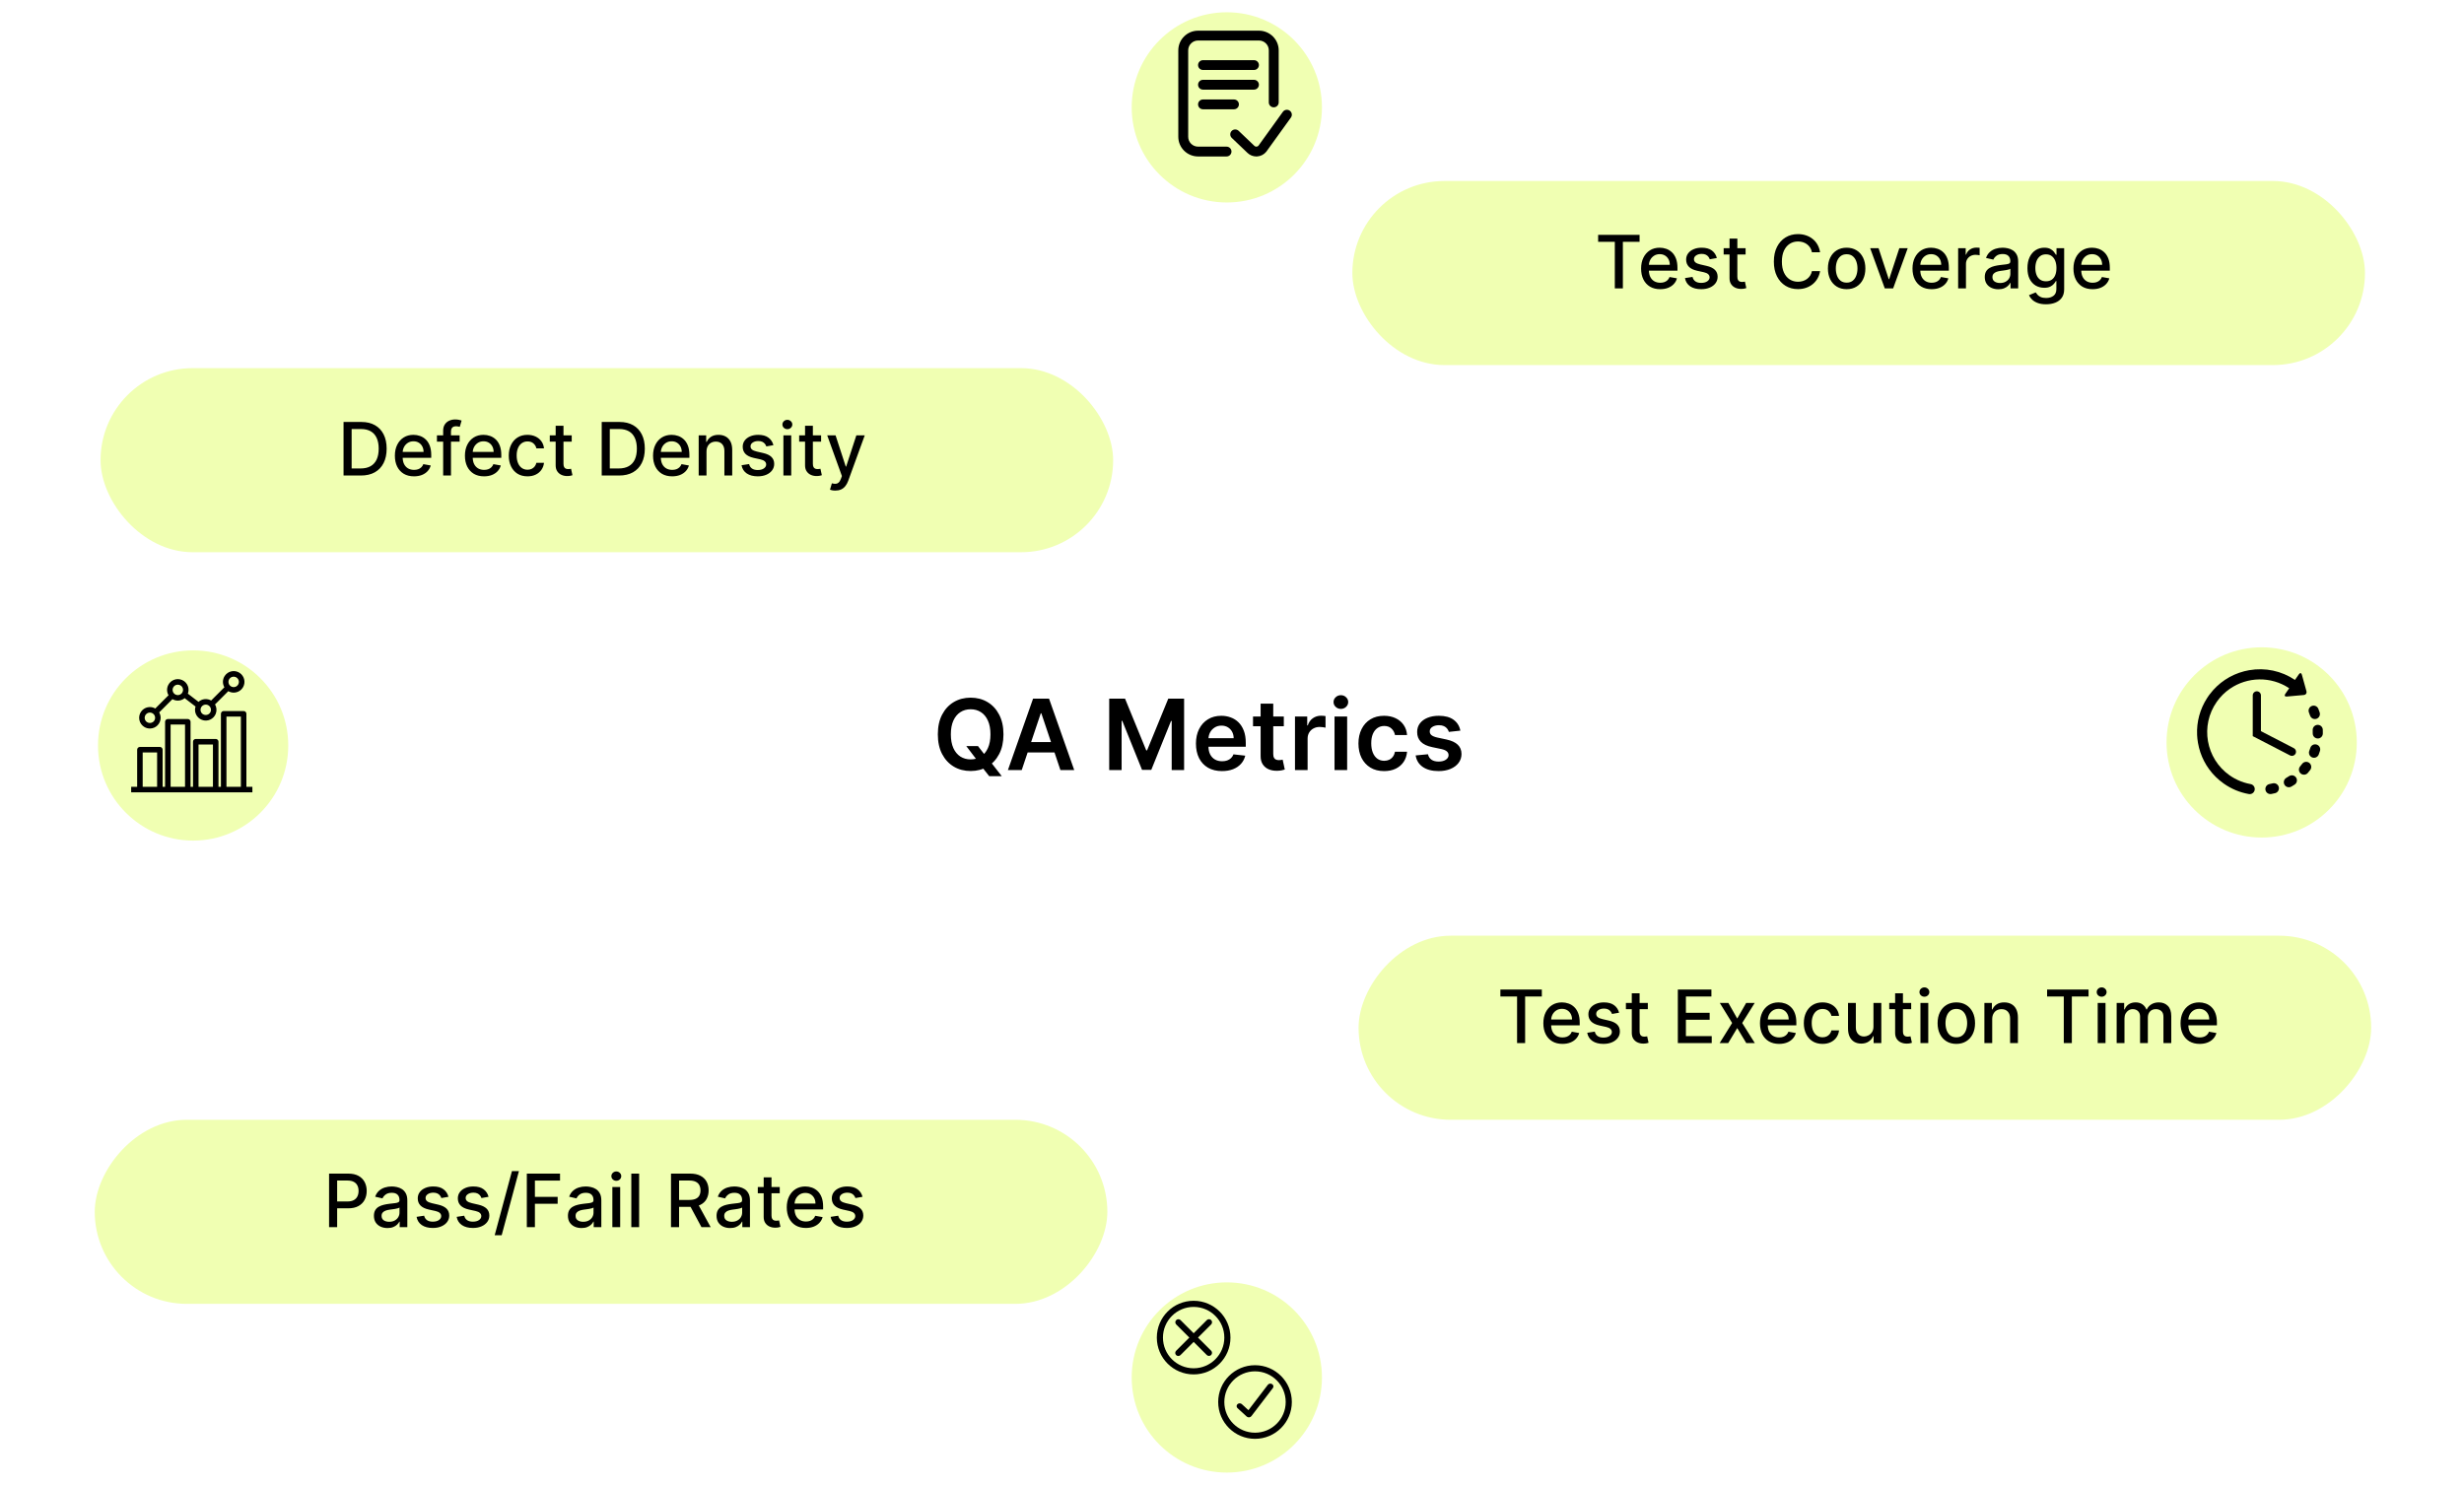
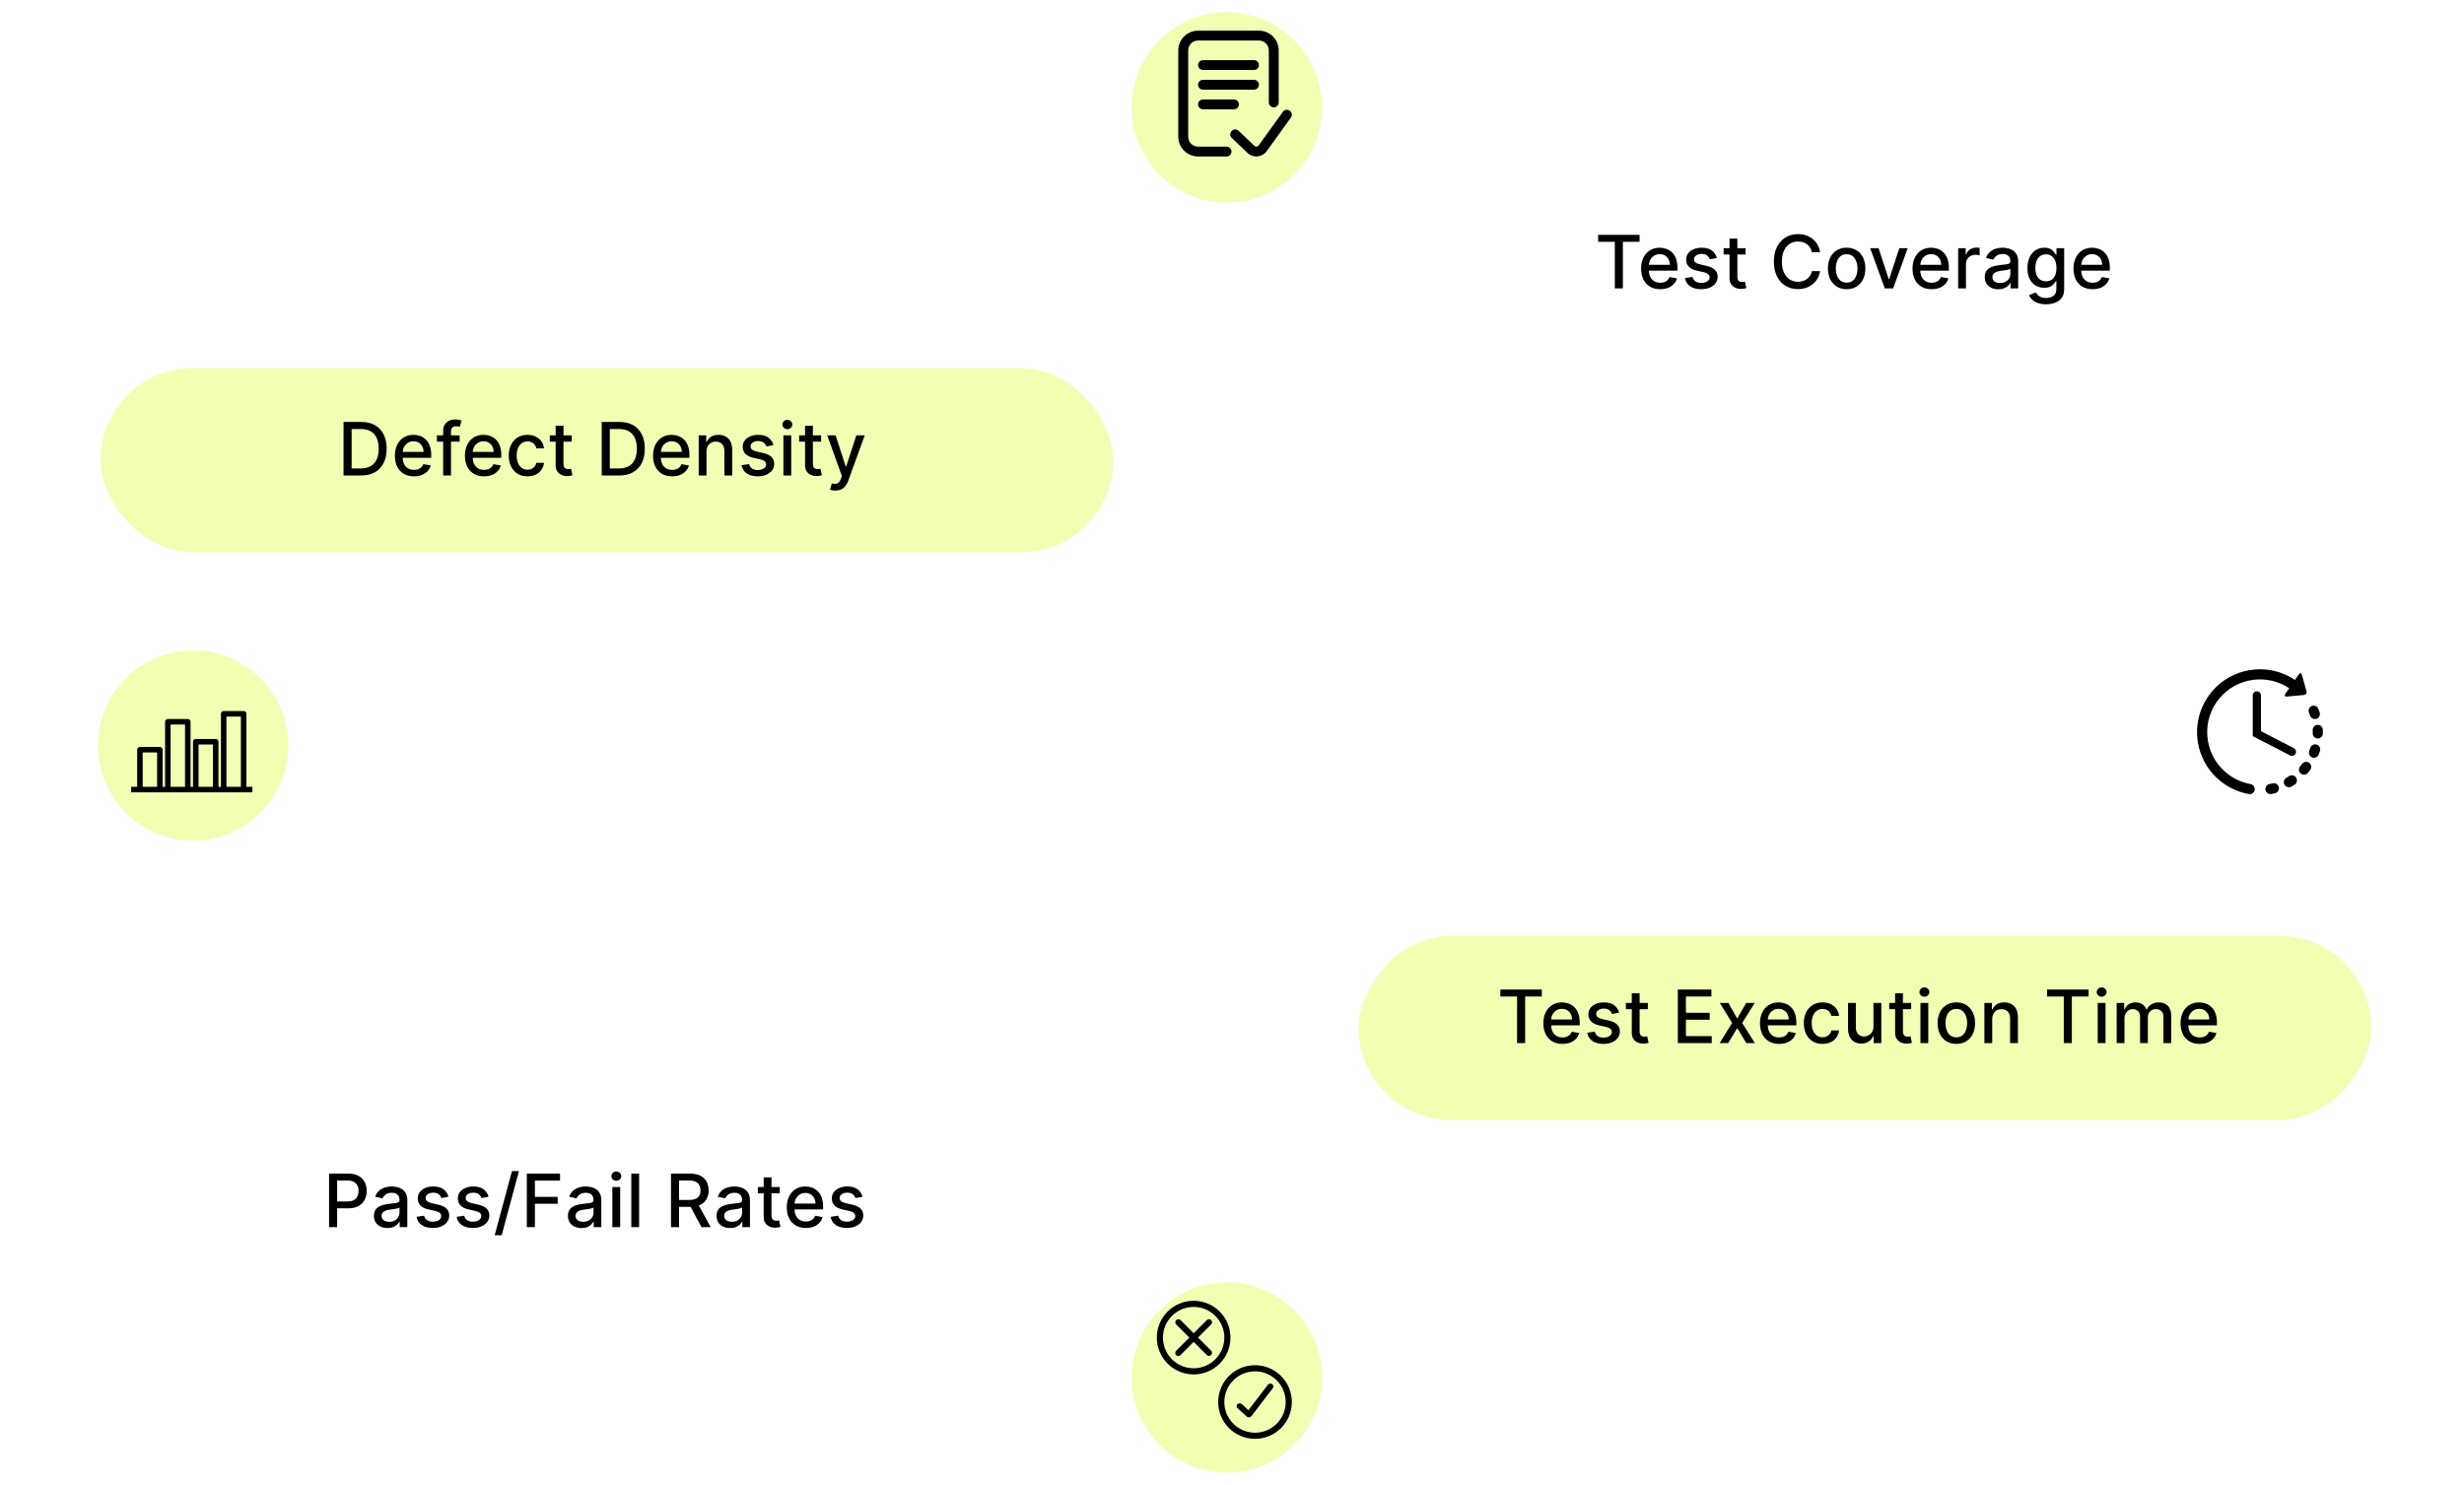
<svg xmlns="http://www.w3.org/2000/svg" width="803" height="484" viewBox="0 0 803 484" fill="none">
  <g filter="url(#filter0_d_839_237)">
    <rect x="30.769" y="116" width="330" height="60" rx="30" fill="#F0FFB2" />
  </g>
  <path d="M117.611 155H111.961V137.545H117.79C119.5 137.545 120.969 137.895 122.196 138.594C123.424 139.287 124.364 140.284 125.017 141.585C125.677 142.881 126.006 144.435 126.006 146.247C126.006 148.065 125.674 149.628 125.009 150.935C124.35 152.241 123.395 153.247 122.145 153.952C120.895 154.651 119.384 155 117.611 155ZM114.594 152.699H117.466C118.796 152.699 119.901 152.449 120.782 151.949C121.662 151.443 122.321 150.713 122.759 149.759C123.196 148.798 123.415 147.628 123.415 146.247C123.415 144.878 123.196 143.716 122.759 142.761C122.327 141.807 121.682 141.082 120.824 140.588C119.966 140.094 118.901 139.847 117.628 139.847H114.594V152.699ZM134.918 155.264C133.629 155.264 132.518 154.989 131.586 154.438C130.66 153.881 129.944 153.099 129.438 152.094C128.938 151.082 128.688 149.898 128.688 148.54C128.688 147.199 128.938 146.017 129.438 144.994C129.944 143.972 130.649 143.173 131.552 142.599C132.461 142.026 133.524 141.739 134.739 141.739C135.478 141.739 136.194 141.861 136.887 142.105C137.58 142.349 138.203 142.733 138.754 143.256C139.305 143.778 139.739 144.457 140.058 145.293C140.376 146.122 140.535 147.131 140.535 148.318V149.222H130.129V147.312H138.038C138.038 146.642 137.901 146.048 137.629 145.531C137.356 145.009 136.972 144.597 136.478 144.295C135.989 143.994 135.416 143.844 134.757 143.844C134.041 143.844 133.416 144.02 132.882 144.372C132.353 144.719 131.944 145.173 131.654 145.736C131.37 146.293 131.228 146.898 131.228 147.551V149.043C131.228 149.918 131.382 150.662 131.688 151.276C132.001 151.889 132.435 152.358 132.992 152.682C133.549 153 134.2 153.159 134.944 153.159C135.427 153.159 135.867 153.091 136.265 152.955C136.663 152.812 137.007 152.602 137.296 152.324C137.586 152.045 137.808 151.702 137.961 151.293L140.373 151.727C140.18 152.437 139.833 153.06 139.333 153.594C138.839 154.122 138.217 154.534 137.467 154.83C136.722 155.119 135.873 155.264 134.918 155.264ZM149.792 141.909V143.955H142.395V141.909H149.792ZM144.423 155V140.392C144.423 139.574 144.602 138.895 144.96 138.355C145.318 137.81 145.792 137.403 146.383 137.136C146.974 136.864 147.616 136.727 148.309 136.727C148.821 136.727 149.258 136.77 149.622 136.855C149.986 136.935 150.256 137.009 150.432 137.077L149.835 139.139C149.716 139.105 149.562 139.065 149.375 139.02C149.187 138.969 148.96 138.943 148.693 138.943C148.074 138.943 147.631 139.097 147.363 139.403C147.102 139.71 146.971 140.153 146.971 140.733V155H144.423ZM157.748 155.264C156.458 155.264 155.348 154.989 154.416 154.438C153.49 153.881 152.774 153.099 152.268 152.094C151.768 151.082 151.518 149.898 151.518 148.54C151.518 147.199 151.768 146.017 152.268 144.994C152.774 143.972 153.478 143.173 154.382 142.599C155.291 142.026 156.353 141.739 157.569 141.739C158.308 141.739 159.024 141.861 159.717 142.105C160.41 142.349 161.032 142.733 161.583 143.256C162.134 143.778 162.569 144.457 162.887 145.293C163.206 146.122 163.365 147.131 163.365 148.318V149.222H152.958V147.312H160.867C160.867 146.642 160.731 146.048 160.458 145.531C160.186 145.009 159.802 144.597 159.308 144.295C158.819 143.994 158.245 143.844 157.586 143.844C156.87 143.844 156.245 144.02 155.711 144.372C155.183 144.719 154.774 145.173 154.484 145.736C154.2 146.293 154.058 146.898 154.058 147.551V149.043C154.058 149.918 154.211 150.662 154.518 151.276C154.831 151.889 155.265 152.358 155.822 152.682C156.379 153 157.029 153.159 157.774 153.159C158.257 153.159 158.697 153.091 159.095 152.955C159.492 152.812 159.836 152.602 160.126 152.324C160.416 152.045 160.637 151.702 160.791 151.293L163.203 151.727C163.009 152.437 162.663 153.06 162.163 153.594C161.669 154.122 161.046 154.534 160.296 154.83C159.552 155.119 158.703 155.264 157.748 155.264ZM171.906 155.264C170.639 155.264 169.548 154.977 168.633 154.403C167.724 153.824 167.026 153.026 166.537 152.009C166.048 150.991 165.804 149.827 165.804 148.514C165.804 147.185 166.054 146.011 166.554 144.994C167.054 143.972 167.758 143.173 168.668 142.599C169.577 142.026 170.648 141.739 171.881 141.739C172.875 141.739 173.761 141.923 174.54 142.293C175.318 142.656 175.946 143.168 176.423 143.827C176.906 144.486 177.193 145.256 177.284 146.136H174.804C174.668 145.523 174.355 144.994 173.866 144.551C173.383 144.108 172.736 143.886 171.923 143.886C171.213 143.886 170.591 144.074 170.057 144.449C169.528 144.818 169.116 145.347 168.821 146.034C168.526 146.716 168.378 147.523 168.378 148.455C168.378 149.409 168.523 150.233 168.812 150.926C169.102 151.619 169.511 152.156 170.04 152.537C170.574 152.918 171.202 153.108 171.923 153.108C172.406 153.108 172.844 153.02 173.236 152.844C173.633 152.662 173.966 152.403 174.233 152.068C174.506 151.733 174.696 151.33 174.804 150.858H177.284C177.193 151.705 176.918 152.46 176.457 153.125C175.997 153.79 175.381 154.312 174.608 154.693C173.841 155.074 172.94 155.264 171.906 155.264ZM186.32 141.909V143.955H179.169V141.909H186.32ZM181.087 138.773H183.635V151.156C183.635 151.651 183.709 152.023 183.857 152.273C184.005 152.517 184.195 152.685 184.428 152.776C184.667 152.861 184.925 152.903 185.204 152.903C185.408 152.903 185.587 152.889 185.74 152.861C185.894 152.832 186.013 152.81 186.098 152.793L186.559 154.898C186.411 154.955 186.201 155.011 185.928 155.068C185.655 155.131 185.314 155.165 184.905 155.17C184.235 155.182 183.61 155.062 183.03 154.812C182.451 154.562 181.982 154.176 181.624 153.653C181.266 153.131 181.087 152.474 181.087 151.685V138.773ZM201.746 155H196.095V137.545H201.925C203.635 137.545 205.104 137.895 206.331 138.594C207.558 139.287 208.498 140.284 209.152 141.585C209.811 142.881 210.14 144.435 210.14 146.247C210.14 148.065 209.808 149.628 209.143 150.935C208.484 152.241 207.53 153.247 206.28 153.952C205.03 154.651 203.518 155 201.746 155ZM198.729 152.699H201.601C202.93 152.699 204.035 152.449 204.916 151.949C205.797 151.443 206.456 150.713 206.893 149.759C207.331 148.798 207.55 147.628 207.55 146.247C207.55 144.878 207.331 143.716 206.893 142.761C206.461 141.807 205.817 141.082 204.959 140.588C204.101 140.094 203.035 139.847 201.763 139.847H198.729V152.699ZM219.053 155.264C217.763 155.264 216.652 154.989 215.72 154.438C214.794 153.881 214.078 153.099 213.573 152.094C213.073 151.082 212.823 149.898 212.823 148.54C212.823 147.199 213.073 146.017 213.573 144.994C214.078 143.972 214.783 143.173 215.686 142.599C216.595 142.026 217.658 141.739 218.874 141.739C219.612 141.739 220.328 141.861 221.022 142.105C221.715 142.349 222.337 142.733 222.888 143.256C223.439 143.778 223.874 144.457 224.192 145.293C224.51 146.122 224.669 147.131 224.669 148.318V149.222H214.263V147.312H222.172C222.172 146.642 222.036 146.048 221.763 145.531C221.49 145.009 221.107 144.597 220.612 144.295C220.124 143.994 219.55 143.844 218.891 143.844C218.175 143.844 217.55 144.02 217.016 144.372C216.487 144.719 216.078 145.173 215.789 145.736C215.505 146.293 215.362 146.898 215.362 147.551V149.043C215.362 149.918 215.516 150.662 215.823 151.276C216.135 151.889 216.57 152.358 217.127 152.682C217.683 153 218.334 153.159 219.078 153.159C219.561 153.159 220.002 153.091 220.399 152.955C220.797 152.812 221.141 152.602 221.431 152.324C221.72 152.045 221.942 151.702 222.095 151.293L224.507 151.727C224.314 152.437 223.968 153.06 223.468 153.594C222.973 154.122 222.351 154.534 221.601 154.83C220.857 155.119 220.007 155.264 219.053 155.264ZM230.245 147.227V155H227.697V141.909H230.143V144.04H230.305C230.606 143.347 231.077 142.79 231.719 142.369C232.367 141.949 233.183 141.739 234.165 141.739C235.058 141.739 235.839 141.926 236.509 142.301C237.18 142.67 237.7 143.222 238.069 143.955C238.438 144.687 238.623 145.594 238.623 146.673V155H236.075V146.98C236.075 146.031 235.827 145.29 235.333 144.756C234.839 144.216 234.16 143.946 233.296 143.946C232.705 143.946 232.18 144.074 231.719 144.33C231.265 144.585 230.904 144.96 230.637 145.455C230.376 145.943 230.245 146.534 230.245 147.227ZM252.05 145.105L249.74 145.514C249.644 145.219 249.49 144.937 249.28 144.67C249.076 144.403 248.797 144.185 248.445 144.014C248.093 143.844 247.652 143.759 247.124 143.759C246.402 143.759 245.8 143.92 245.317 144.244C244.834 144.562 244.593 144.974 244.593 145.48C244.593 145.918 244.755 146.27 245.079 146.537C245.402 146.804 245.925 147.023 246.647 147.193L248.726 147.67C249.931 147.949 250.829 148.378 251.419 148.957C252.01 149.537 252.306 150.29 252.306 151.216C252.306 152 252.079 152.699 251.624 153.312C251.175 153.92 250.547 154.398 249.74 154.744C248.939 155.091 248.01 155.264 246.954 155.264C245.488 155.264 244.292 154.952 243.365 154.327C242.439 153.696 241.871 152.801 241.661 151.642L244.124 151.267C244.277 151.909 244.593 152.395 245.07 152.724C245.547 153.048 246.169 153.21 246.936 153.21C247.772 153.21 248.439 153.037 248.939 152.69C249.439 152.338 249.689 151.909 249.689 151.403C249.689 150.994 249.536 150.651 249.229 150.372C248.928 150.094 248.465 149.884 247.84 149.741L245.624 149.256C244.402 148.977 243.499 148.534 242.914 147.926C242.334 147.318 242.044 146.548 242.044 145.616C242.044 144.844 242.26 144.168 242.692 143.588C243.124 143.009 243.721 142.557 244.482 142.233C245.243 141.903 246.115 141.739 247.098 141.739C248.513 141.739 249.627 142.045 250.439 142.659C251.252 143.267 251.789 144.082 252.05 145.105ZM255.308 155V141.909H257.856V155H255.308ZM256.595 139.889C256.151 139.889 255.771 139.741 255.453 139.446C255.14 139.145 254.984 138.787 254.984 138.372C254.984 137.952 255.14 137.594 255.453 137.298C255.771 136.997 256.151 136.847 256.595 136.847C257.038 136.847 257.416 136.997 257.728 137.298C258.046 137.594 258.205 137.952 258.205 138.372C258.205 138.787 258.046 139.145 257.728 139.446C257.416 139.741 257.038 139.889 256.595 139.889ZM267.595 141.909V143.955H260.444V141.909H267.595ZM262.362 138.773H264.91V151.156C264.91 151.651 264.984 152.023 265.132 152.273C265.28 152.517 265.47 152.685 265.703 152.776C265.942 152.861 266.2 152.903 266.479 152.903C266.683 152.903 266.862 152.889 267.015 152.861C267.169 152.832 267.288 152.81 267.373 152.793L267.834 154.898C267.686 154.955 267.476 155.011 267.203 155.068C266.93 155.131 266.589 155.165 266.18 155.17C265.51 155.182 264.885 155.062 264.305 154.812C263.726 154.562 263.257 154.176 262.899 153.653C262.541 153.131 262.362 152.474 262.362 151.685V138.773ZM272.225 159.909C271.844 159.909 271.497 159.878 271.185 159.815C270.872 159.759 270.639 159.696 270.486 159.628L271.1 157.54C271.566 157.665 271.98 157.719 272.344 157.702C272.708 157.685 273.029 157.548 273.307 157.293C273.591 157.037 273.841 156.619 274.057 156.04L274.372 155.17L269.583 141.909H272.31L275.625 152.068H275.762L279.077 141.909H281.813L276.418 156.747C276.168 157.429 275.85 158.006 275.463 158.477C275.077 158.955 274.617 159.313 274.083 159.551C273.549 159.79 272.929 159.909 272.225 159.909Z" fill="black" />
  <g filter="url(#filter1_d_839_237)">
    <path d="M225.753 239C225.753 219.67 241.423 204 260.753 204H520.753C540.083 204 555.753 219.67 555.753 239V239C555.753 258.33 540.083 274 520.753 274H260.753C241.423 274 225.753 258.33 225.753 239V239Z" fill="url(#paint0_linear_839_237)" />
  </g>
-   <path d="M314.897 243.182H318.715L320.976 246.114L322.59 248.023L326.465 253H322.374L319.738 249.659L318.613 248.068L314.897 243.182ZM327.022 239.364C327.022 241.871 326.552 244.019 325.613 245.807C324.681 247.587 323.408 248.951 321.794 249.898C320.188 250.845 318.366 251.318 316.329 251.318C314.291 251.318 312.465 250.845 310.851 249.898C309.245 248.943 307.972 247.576 307.033 245.795C306.101 244.008 305.635 241.864 305.635 239.364C305.635 236.856 306.101 234.712 307.033 232.932C307.972 231.144 309.245 229.777 310.851 228.83C312.465 227.883 314.291 227.409 316.329 227.409C318.366 227.409 320.188 227.883 321.794 228.83C323.408 229.777 324.681 231.144 325.613 232.932C326.552 234.712 327.022 236.856 327.022 239.364ZM322.783 239.364C322.783 237.598 322.507 236.11 321.954 234.898C321.408 233.678 320.651 232.758 319.681 232.136C318.711 231.508 317.594 231.193 316.329 231.193C315.063 231.193 313.946 231.508 312.976 232.136C312.007 232.758 311.245 233.678 310.692 234.898C310.147 236.11 309.874 237.598 309.874 239.364C309.874 241.129 310.147 242.621 310.692 243.841C311.245 245.053 312.007 245.973 312.976 246.602C313.946 247.223 315.063 247.534 316.329 247.534C317.594 247.534 318.711 247.223 319.681 246.602C320.651 245.973 321.408 245.053 321.954 243.841C322.507 242.621 322.783 241.129 322.783 239.364ZM332.977 251H328.477L336.671 227.727H341.875L350.08 251H345.58L339.364 232.5H339.182L332.977 251ZM333.125 241.875H345.398V245.261H333.125V241.875ZM361.483 227.727H366.642L373.551 244.591H373.823L380.733 227.727H385.892V251H381.846V235.011H381.63L375.198 250.932H372.176L365.744 234.977H365.528V251H361.483V227.727ZM398.228 251.341C396.478 251.341 394.967 250.977 393.694 250.25C392.429 249.515 391.455 248.477 390.773 247.136C390.092 245.788 389.751 244.201 389.751 242.375C389.751 240.58 390.092 239.004 390.773 237.648C391.463 236.284 392.425 235.223 393.66 234.466C394.895 233.701 396.345 233.318 398.012 233.318C399.088 233.318 400.103 233.492 401.058 233.841C402.02 234.182 402.868 234.712 403.603 235.432C404.345 236.152 404.929 237.068 405.353 238.182C405.777 239.288 405.989 240.606 405.989 242.136V243.398H391.683V240.625H402.046C402.039 239.837 401.868 239.136 401.535 238.523C401.201 237.902 400.736 237.413 400.137 237.057C399.546 236.701 398.857 236.523 398.069 236.523C397.228 236.523 396.489 236.727 395.853 237.136C395.217 237.538 394.72 238.068 394.364 238.727C394.016 239.379 393.838 240.095 393.83 240.875V243.295C393.83 244.311 394.016 245.182 394.387 245.909C394.758 246.629 395.277 247.182 395.944 247.568C396.611 247.947 397.391 248.136 398.285 248.136C398.883 248.136 399.425 248.053 399.91 247.886C400.395 247.712 400.815 247.458 401.171 247.125C401.527 246.792 401.796 246.379 401.978 245.886L405.819 246.318C405.576 247.333 405.114 248.22 404.433 248.977C403.758 249.727 402.895 250.311 401.842 250.727C400.789 251.136 399.584 251.341 398.228 251.341ZM418.385 233.545V236.727H408.351V233.545H418.385ZM410.829 229.364H414.942V245.75C414.942 246.303 415.026 246.727 415.192 247.023C415.366 247.311 415.594 247.508 415.874 247.614C416.154 247.72 416.465 247.773 416.806 247.773C417.063 247.773 417.298 247.754 417.51 247.716C417.73 247.678 417.897 247.644 418.01 247.614L418.704 250.83C418.484 250.905 418.169 250.989 417.76 251.08C417.359 251.17 416.866 251.223 416.283 251.239C415.253 251.269 414.325 251.114 413.499 250.773C412.673 250.424 412.018 249.886 411.533 249.159C411.056 248.432 410.821 247.523 410.829 246.432V229.364ZM422.026 251V233.545H426.014V236.455H426.196C426.514 235.447 427.06 234.67 427.833 234.125C428.613 233.572 429.503 233.295 430.503 233.295C430.73 233.295 430.984 233.307 431.264 233.33C431.552 233.345 431.791 233.371 431.98 233.409V237.193C431.806 237.133 431.529 237.08 431.151 237.034C430.779 236.981 430.42 236.955 430.071 236.955C429.321 236.955 428.647 237.117 428.048 237.443C427.458 237.761 426.992 238.205 426.651 238.773C426.31 239.341 426.139 239.996 426.139 240.739V251H422.026ZM434.913 251V233.545H439.027V251H434.913ZM436.981 231.068C436.33 231.068 435.769 230.852 435.3 230.42C434.83 229.981 434.595 229.455 434.595 228.841C434.595 228.22 434.83 227.693 435.3 227.261C435.769 226.822 436.33 226.602 436.981 226.602C437.64 226.602 438.201 226.822 438.663 227.261C439.133 227.693 439.368 228.22 439.368 228.841C439.368 229.455 439.133 229.981 438.663 230.42C438.201 230.852 437.64 231.068 436.981 231.068ZM451.071 251.341C449.328 251.341 447.832 250.958 446.582 250.193C445.34 249.428 444.381 248.371 443.707 247.023C443.04 245.667 442.707 244.106 442.707 242.341C442.707 240.568 443.048 239.004 443.73 237.648C444.412 236.284 445.374 235.223 446.616 234.466C447.866 233.701 449.343 233.318 451.048 233.318C452.465 233.318 453.718 233.58 454.809 234.102C455.908 234.617 456.783 235.348 457.434 236.295C458.086 237.235 458.457 238.333 458.548 239.591H454.616C454.457 238.75 454.078 238.049 453.48 237.489C452.889 236.92 452.097 236.636 451.105 236.636C450.264 236.636 449.525 236.864 448.889 237.318C448.252 237.765 447.756 238.409 447.4 239.25C447.052 240.091 446.877 241.098 446.877 242.273C446.877 243.462 447.052 244.485 447.4 245.341C447.749 246.189 448.237 246.845 448.866 247.307C449.502 247.761 450.249 247.989 451.105 247.989C451.711 247.989 452.252 247.875 452.73 247.648C453.215 247.413 453.62 247.076 453.946 246.636C454.271 246.197 454.495 245.663 454.616 245.034H458.548C458.449 246.269 458.086 247.364 457.457 248.318C456.828 249.265 455.972 250.008 454.889 250.545C453.805 251.076 452.533 251.341 451.071 251.341ZM475.921 238.159L472.171 238.568C472.065 238.189 471.879 237.833 471.614 237.5C471.357 237.167 471.008 236.898 470.569 236.693C470.129 236.489 469.592 236.386 468.955 236.386C468.099 236.386 467.379 236.572 466.796 236.943C466.22 237.314 465.936 237.795 465.944 238.386C465.936 238.894 466.122 239.307 466.501 239.625C466.887 239.943 467.523 240.205 468.41 240.409L471.387 241.045C473.039 241.402 474.266 241.966 475.069 242.739C475.879 243.511 476.289 244.523 476.296 245.773C476.289 246.871 475.967 247.841 475.33 248.682C474.701 249.515 473.826 250.167 472.705 250.636C471.584 251.106 470.296 251.341 468.842 251.341C466.705 251.341 464.986 250.894 463.683 250C462.379 249.098 461.603 247.845 461.353 246.239L465.364 245.852C465.546 246.64 465.933 247.235 466.523 247.636C467.114 248.038 467.883 248.239 468.83 248.239C469.808 248.239 470.592 248.038 471.183 247.636C471.781 247.235 472.08 246.739 472.08 246.148C472.08 245.648 471.887 245.235 471.501 244.909C471.122 244.583 470.531 244.333 469.728 244.159L466.751 243.534C465.076 243.186 463.838 242.598 463.035 241.773C462.232 240.939 461.834 239.886 461.842 238.614C461.834 237.538 462.126 236.606 462.717 235.818C463.315 235.023 464.145 234.409 465.205 233.977C466.273 233.538 467.504 233.318 468.898 233.318C470.944 233.318 472.554 233.754 473.728 234.625C474.91 235.496 475.641 236.674 475.921 238.159Z" fill="black" />
  <g filter="url(#filter2_d_839_237)">
-     <rect x="438.726" y="55" width="330" height="60" rx="30" fill="#F0FFB2" />
-   </g>
+     </g>
  <path d="M520.821 78.812V76.546H534.329V78.812H528.883V94H526.258V78.812H520.821ZM541.054 94.264C539.764 94.264 538.653 93.989 537.721 93.438C536.795 92.881 536.079 92.099 535.573 91.094C535.073 90.082 534.823 88.898 534.823 87.54C534.823 86.199 535.073 85.017 535.573 83.994C536.079 82.972 536.784 82.173 537.687 81.599C538.596 81.026 539.659 80.739 540.875 80.739C541.613 80.739 542.329 80.861 543.022 81.105C543.716 81.349 544.338 81.733 544.889 82.256C545.44 82.778 545.875 83.457 546.193 84.293C546.511 85.122 546.67 86.131 546.67 87.318V88.222H536.264V86.312H544.173C544.173 85.642 544.037 85.048 543.764 84.531C543.491 84.008 543.108 83.597 542.613 83.296C542.125 82.994 541.551 82.844 540.892 82.844C540.176 82.844 539.551 83.02 539.017 83.372C538.488 83.719 538.079 84.173 537.789 84.736C537.505 85.293 537.363 85.898 537.363 86.551V88.043C537.363 88.918 537.517 89.662 537.823 90.276C538.136 90.889 538.571 91.358 539.127 91.682C539.684 92 540.335 92.159 541.079 92.159C541.562 92.159 542.002 92.091 542.4 91.954C542.798 91.812 543.142 91.602 543.431 91.324C543.721 91.046 543.943 90.702 544.096 90.293L546.508 90.727C546.315 91.438 545.968 92.06 545.468 92.594C544.974 93.122 544.352 93.534 543.602 93.829C542.858 94.119 542.008 94.264 541.054 94.264ZM559.507 84.105L557.197 84.514C557.101 84.219 556.947 83.938 556.737 83.671C556.533 83.403 556.254 83.185 555.902 83.014C555.55 82.844 555.109 82.758 554.581 82.758C553.859 82.758 553.257 82.921 552.774 83.244C552.291 83.562 552.05 83.974 552.05 84.48C552.05 84.918 552.212 85.27 552.536 85.537C552.859 85.804 553.382 86.023 554.104 86.193L556.183 86.671C557.388 86.949 558.286 87.378 558.876 87.957C559.467 88.537 559.763 89.29 559.763 90.216C559.763 91 559.536 91.699 559.081 92.312C558.632 92.921 558.004 93.398 557.197 93.744C556.396 94.091 555.467 94.264 554.411 94.264C552.945 94.264 551.749 93.952 550.822 93.327C549.896 92.696 549.328 91.801 549.118 90.642L551.581 90.267C551.734 90.909 552.05 91.395 552.527 91.724C553.004 92.048 553.626 92.21 554.394 92.21C555.229 92.21 555.896 92.037 556.396 91.69C556.896 91.338 557.146 90.909 557.146 90.403C557.146 89.994 556.993 89.651 556.686 89.372C556.385 89.094 555.922 88.883 555.297 88.742L553.081 88.256C551.859 87.977 550.956 87.534 550.371 86.926C549.791 86.318 549.501 85.548 549.501 84.617C549.501 83.844 549.717 83.168 550.149 82.588C550.581 82.008 551.178 81.557 551.939 81.233C552.7 80.903 553.572 80.739 554.555 80.739C555.97 80.739 557.084 81.046 557.896 81.659C558.709 82.267 559.246 83.082 559.507 84.105ZM568.875 80.909V82.954H561.725V80.909H568.875ZM563.643 77.773H566.191V90.156C566.191 90.651 566.265 91.023 566.412 91.273C566.56 91.517 566.75 91.685 566.983 91.776C567.222 91.861 567.481 91.903 567.759 91.903C567.964 91.903 568.143 91.889 568.296 91.861C568.449 91.832 568.569 91.81 568.654 91.793L569.114 93.898C568.966 93.954 568.756 94.011 568.483 94.068C568.211 94.131 567.87 94.165 567.461 94.171C566.79 94.182 566.165 94.062 565.586 93.812C565.006 93.562 564.537 93.176 564.179 92.653C563.821 92.131 563.643 91.474 563.643 90.685V77.773ZM593.148 82.222H590.489C590.386 81.653 590.196 81.153 589.918 80.722C589.639 80.29 589.298 79.923 588.895 79.622C588.491 79.321 588.04 79.094 587.54 78.94C587.045 78.787 586.52 78.71 585.963 78.71C584.957 78.71 584.057 78.963 583.261 79.469C582.472 79.974 581.847 80.716 581.386 81.693C580.932 82.671 580.704 83.864 580.704 85.273C580.704 86.693 580.932 87.892 581.386 88.869C581.847 89.847 582.474 90.585 583.27 91.085C584.065 91.585 584.96 91.835 585.954 91.835C586.506 91.835 587.028 91.761 587.523 91.614C588.023 91.46 588.474 91.236 588.878 90.94C589.281 90.645 589.622 90.284 589.9 89.858C590.185 89.426 590.381 88.932 590.489 88.375L593.148 88.383C593.006 89.242 592.73 90.031 592.321 90.753C591.918 91.469 591.398 92.088 590.761 92.611C590.131 93.128 589.409 93.528 588.597 93.812C587.784 94.097 586.898 94.239 585.937 94.239C584.426 94.239 583.079 93.881 581.898 93.165C580.716 92.443 579.784 91.412 579.102 90.071C578.426 88.73 578.088 87.131 578.088 85.273C578.088 83.409 578.429 81.81 579.111 80.474C579.793 79.133 580.724 78.105 581.906 77.389C583.088 76.668 584.432 76.307 585.937 76.307C586.864 76.307 587.727 76.44 588.528 76.707C589.335 76.969 590.06 77.355 590.702 77.867C591.344 78.372 591.875 78.992 592.295 79.724C592.716 80.452 593 81.284 593.148 82.222ZM601.809 94.264C600.581 94.264 599.51 93.983 598.596 93.421C597.681 92.858 596.971 92.071 596.465 91.06C595.959 90.048 595.706 88.867 595.706 87.514C595.706 86.156 595.959 84.969 596.465 83.952C596.971 82.935 597.681 82.145 598.596 81.582C599.51 81.02 600.581 80.739 601.809 80.739C603.036 80.739 604.107 81.02 605.022 81.582C605.936 82.145 606.647 82.935 607.152 83.952C607.658 84.969 607.911 86.156 607.911 87.514C607.911 88.867 607.658 90.048 607.152 91.06C606.647 92.071 605.936 92.858 605.022 93.421C604.107 93.983 603.036 94.264 601.809 94.264ZM601.817 92.125C602.613 92.125 603.272 91.915 603.794 91.494C604.317 91.074 604.703 90.514 604.953 89.815C605.209 89.117 605.337 88.347 605.337 87.506C605.337 86.671 605.209 85.903 604.953 85.204C604.703 84.5 604.317 83.935 603.794 83.508C603.272 83.082 602.613 82.869 601.817 82.869C601.016 82.869 600.351 83.082 599.823 83.508C599.3 83.935 598.911 84.5 598.655 85.204C598.405 85.903 598.28 86.671 598.28 87.506C598.28 88.347 598.405 89.117 598.655 89.815C598.911 90.514 599.3 91.074 599.823 91.494C600.351 91.915 601.016 92.125 601.817 92.125ZM621.709 80.909L616.962 94H614.234L609.479 80.909H612.215L615.53 90.983H615.666L618.973 80.909H621.709ZM629.5 94.264C628.211 94.264 627.1 93.989 626.168 93.438C625.242 92.881 624.526 92.099 624.02 91.094C623.52 90.082 623.27 88.898 623.27 87.54C623.27 86.199 623.52 85.017 624.02 83.994C624.526 82.972 625.231 82.173 626.134 81.599C627.043 81.026 628.106 80.739 629.321 80.739C630.06 80.739 630.776 80.861 631.469 81.105C632.162 81.349 632.785 81.733 633.336 82.256C633.887 82.778 634.321 83.457 634.64 84.293C634.958 85.122 635.117 86.131 635.117 87.318V88.222H624.711V86.312H632.62C632.62 85.642 632.483 85.048 632.211 84.531C631.938 84.008 631.554 83.597 631.06 83.296C630.571 82.994 629.998 82.844 629.339 82.844C628.623 82.844 627.998 83.02 627.464 83.372C626.935 83.719 626.526 84.173 626.236 84.736C625.952 85.293 625.81 85.898 625.81 86.551V88.043C625.81 88.918 625.964 89.662 626.27 90.276C626.583 90.889 627.018 91.358 627.574 91.682C628.131 92 628.782 92.159 629.526 92.159C630.009 92.159 630.449 92.091 630.847 91.954C631.245 91.812 631.589 91.602 631.878 91.324C632.168 91.046 632.39 90.702 632.543 90.293L634.955 90.727C634.762 91.438 634.415 92.06 633.915 92.594C633.421 93.122 632.799 93.534 632.049 93.829C631.304 94.119 630.455 94.264 629.5 94.264ZM638.144 94V80.909H640.607V82.989H640.744C640.982 82.284 641.403 81.73 642.005 81.327C642.613 80.918 643.301 80.713 644.068 80.713C644.227 80.713 644.414 80.719 644.63 80.73C644.852 80.742 645.025 80.756 645.15 80.773V83.21C645.048 83.182 644.866 83.151 644.605 83.117C644.343 83.077 644.082 83.057 643.821 83.057C643.218 83.057 642.681 83.185 642.21 83.44C641.744 83.69 641.374 84.04 641.102 84.489C640.829 84.932 640.693 85.438 640.693 86.006V94H638.144ZM651.248 94.29C650.418 94.29 649.668 94.136 648.998 93.829C648.327 93.517 647.796 93.065 647.404 92.474C647.018 91.883 646.824 91.159 646.824 90.301C646.824 89.562 646.967 88.954 647.251 88.477C647.535 88 647.918 87.622 648.401 87.344C648.884 87.065 649.424 86.855 650.021 86.713C650.617 86.571 651.225 86.463 651.844 86.389C652.628 86.298 653.265 86.224 653.753 86.168C654.242 86.105 654.597 86.006 654.819 85.869C655.04 85.733 655.151 85.511 655.151 85.204V85.145C655.151 84.401 654.941 83.824 654.521 83.415C654.106 83.006 653.486 82.801 652.663 82.801C651.805 82.801 651.128 82.992 650.634 83.372C650.146 83.747 649.807 84.165 649.62 84.625L647.225 84.079C647.509 83.284 647.924 82.642 648.469 82.153C649.021 81.659 649.654 81.301 650.37 81.079C651.086 80.852 651.839 80.739 652.628 80.739C653.151 80.739 653.705 80.801 654.29 80.926C654.881 81.046 655.432 81.267 655.944 81.591C656.461 81.915 656.884 82.378 657.214 82.98C657.543 83.577 657.708 84.352 657.708 85.307V94H655.219V92.21H655.117C654.952 92.54 654.705 92.864 654.376 93.182C654.046 93.5 653.623 93.764 653.106 93.974C652.589 94.185 651.969 94.29 651.248 94.29ZM651.802 92.244C652.506 92.244 653.109 92.105 653.609 91.827C654.114 91.548 654.498 91.185 654.759 90.736C655.026 90.281 655.16 89.796 655.16 89.278V87.591C655.069 87.682 654.893 87.767 654.631 87.847C654.376 87.921 654.083 87.986 653.753 88.043C653.424 88.094 653.103 88.142 652.79 88.188C652.478 88.227 652.217 88.261 652.006 88.29C651.512 88.352 651.06 88.457 650.651 88.605C650.248 88.753 649.924 88.966 649.68 89.244C649.441 89.517 649.322 89.881 649.322 90.335C649.322 90.966 649.555 91.443 650.021 91.767C650.486 92.085 651.08 92.244 651.802 92.244ZM666.791 99.182C665.751 99.182 664.856 99.046 664.106 98.773C663.362 98.5 662.754 98.139 662.282 97.69C661.811 97.242 661.458 96.75 661.225 96.216L663.416 95.312C663.569 95.562 663.774 95.827 664.029 96.105C664.291 96.389 664.643 96.631 665.086 96.829C665.535 97.028 666.112 97.128 666.816 97.128C667.782 97.128 668.581 96.892 669.211 96.421C669.842 95.954 670.157 95.21 670.157 94.188V91.614H669.995C669.842 91.892 669.62 92.202 669.331 92.543C669.046 92.883 668.654 93.179 668.154 93.429C667.654 93.679 667.004 93.804 666.203 93.804C665.169 93.804 664.237 93.562 663.407 93.079C662.583 92.591 661.93 91.872 661.447 90.923C660.97 89.969 660.731 88.796 660.731 87.403C660.731 86.011 660.967 84.818 661.439 83.824C661.916 82.829 662.569 82.068 663.399 81.54C664.228 81.006 665.169 80.739 666.22 80.739C667.032 80.739 667.689 80.875 668.189 81.148C668.689 81.415 669.078 81.727 669.356 82.085C669.64 82.443 669.859 82.758 670.012 83.031H670.2V80.909H672.697V94.29C672.697 95.415 672.436 96.338 671.913 97.06C671.39 97.781 670.683 98.315 669.791 98.662C668.904 99.008 667.904 99.182 666.791 99.182ZM666.765 91.69C667.498 91.69 668.118 91.52 668.623 91.179C669.135 90.832 669.521 90.338 669.782 89.696C670.049 89.048 670.183 88.273 670.183 87.369C670.183 86.489 670.052 85.713 669.791 85.043C669.529 84.372 669.146 83.849 668.64 83.474C668.135 83.094 667.51 82.903 666.765 82.903C665.998 82.903 665.359 83.102 664.848 83.5C664.336 83.892 663.95 84.426 663.689 85.102C663.433 85.778 663.305 86.534 663.305 87.369C663.305 88.227 663.436 88.98 663.697 89.628C663.958 90.276 664.345 90.781 664.856 91.145C665.373 91.508 666.01 91.69 666.765 91.69ZM681.957 94.264C680.667 94.264 679.556 93.989 678.624 93.438C677.698 92.881 676.982 92.099 676.477 91.094C675.977 90.082 675.727 88.898 675.727 87.54C675.727 86.199 675.977 85.017 676.477 83.994C676.982 82.972 677.687 82.173 678.59 81.599C679.499 81.026 680.562 80.739 681.778 80.739C682.516 80.739 683.232 80.861 683.925 81.105C684.619 81.349 685.241 81.733 685.792 82.256C686.343 82.778 686.778 83.457 687.096 84.293C687.414 85.122 687.573 86.131 687.573 87.318V88.222H677.167V86.312H685.076C685.076 85.642 684.94 85.048 684.667 84.531C684.394 84.008 684.011 83.597 683.516 83.296C683.028 82.994 682.454 82.844 681.795 82.844C681.079 82.844 680.454 83.02 679.92 83.372C679.391 83.719 678.982 84.173 678.693 84.736C678.408 85.293 678.266 85.898 678.266 86.551V88.043C678.266 88.918 678.42 89.662 678.727 90.276C679.039 90.889 679.474 91.358 680.031 91.682C680.587 92 681.238 92.159 681.982 92.159C682.465 92.159 682.906 92.091 683.303 91.954C683.701 91.812 684.045 91.602 684.335 91.324C684.624 91.046 684.846 90.702 684.999 90.293L687.411 90.727C687.218 91.438 686.871 92.06 686.371 92.594C685.877 93.122 685.255 93.534 684.505 93.829C683.761 94.119 682.911 94.264 681.957 94.264Z" fill="black" />
  <g filter="url(#filter3_d_839_237)">
    <rect width="330" height="60" rx="30" transform="matrix(1 0 0 -1 440.747 361)" fill="#F0FFB2" />
  </g>
  <path d="M488.965 324.812V322.545H502.474V324.812H497.028V340H494.403V324.812H488.965ZM509.198 340.264C507.908 340.264 506.797 339.989 505.865 339.438C504.939 338.881 504.223 338.099 503.718 337.094C503.218 336.082 502.968 334.898 502.968 333.54C502.968 332.199 503.218 331.017 503.718 329.994C504.223 328.972 504.928 328.173 505.831 327.599C506.74 327.026 507.803 326.739 509.019 326.739C509.757 326.739 510.473 326.861 511.166 327.105C511.86 327.349 512.482 327.733 513.033 328.256C513.584 328.778 514.019 329.457 514.337 330.293C514.655 331.122 514.814 332.131 514.814 333.318V334.222H504.408V332.312H512.317C512.317 331.642 512.181 331.048 511.908 330.531C511.635 330.009 511.252 329.597 510.757 329.295C510.269 328.994 509.695 328.844 509.036 328.844C508.32 328.844 507.695 329.02 507.161 329.372C506.632 329.719 506.223 330.173 505.934 330.736C505.649 331.293 505.507 331.898 505.507 332.551V334.043C505.507 334.918 505.661 335.662 505.968 336.276C506.28 336.889 506.715 337.358 507.272 337.682C507.828 338 508.479 338.159 509.223 338.159C509.706 338.159 510.147 338.091 510.544 337.955C510.942 337.812 511.286 337.602 511.576 337.324C511.865 337.045 512.087 336.702 512.24 336.293L514.652 336.727C514.459 337.437 514.113 338.06 513.613 338.594C513.118 339.122 512.496 339.534 511.746 339.83C511.002 340.119 510.152 340.264 509.198 340.264ZM527.651 330.105L525.342 330.514C525.245 330.219 525.092 329.937 524.881 329.67C524.677 329.403 524.398 329.185 524.046 329.014C523.694 328.844 523.254 328.759 522.725 328.759C522.004 328.759 521.401 328.92 520.918 329.244C520.435 329.562 520.194 329.974 520.194 330.48C520.194 330.918 520.356 331.27 520.68 331.537C521.004 331.804 521.526 332.023 522.248 332.193L524.327 332.67C525.532 332.949 526.43 333.378 527.021 333.957C527.612 334.537 527.907 335.29 527.907 336.216C527.907 337 527.68 337.699 527.225 338.312C526.776 338.92 526.148 339.398 525.342 339.744C524.54 340.091 523.612 340.264 522.555 340.264C521.089 340.264 519.893 339.952 518.967 339.327C518.04 338.696 517.472 337.801 517.262 336.642L519.725 336.267C519.879 336.909 520.194 337.395 520.671 337.724C521.148 338.048 521.771 338.21 522.538 338.21C523.373 338.21 524.04 338.037 524.54 337.69C525.04 337.338 525.29 336.909 525.29 336.403C525.29 335.994 525.137 335.651 524.83 335.372C524.529 335.094 524.066 334.884 523.441 334.741L521.225 334.256C520.004 333.977 519.1 333.534 518.515 332.926C517.935 332.318 517.646 331.548 517.646 330.616C517.646 329.844 517.862 329.168 518.293 328.588C518.725 328.009 519.322 327.557 520.083 327.233C520.844 326.903 521.717 326.739 522.7 326.739C524.114 326.739 525.228 327.045 526.04 327.659C526.853 328.267 527.39 329.082 527.651 330.105ZM537.02 326.909V328.955H529.869V326.909H537.02ZM531.787 323.773H534.335V336.156C534.335 336.651 534.409 337.023 534.557 337.273C534.704 337.517 534.895 337.685 535.128 337.776C535.366 337.861 535.625 337.903 535.903 337.903C536.108 337.903 536.287 337.889 536.44 337.861C536.593 337.832 536.713 337.81 536.798 337.793L537.258 339.898C537.111 339.955 536.9 340.011 536.628 340.068C536.355 340.131 536.014 340.165 535.605 340.17C534.934 340.182 534.309 340.062 533.73 339.812C533.15 339.562 532.682 339.176 532.324 338.653C531.966 338.131 531.787 337.474 531.787 336.685V323.773ZM546.795 340V322.545H557.738V324.812H549.428V330.131H557.167V332.389H549.428V337.733H557.84V340H546.795ZM563.262 326.909L566.152 332.006L569.066 326.909H571.853L567.771 333.455L571.887 340H569.1L566.152 335.108L563.211 340H560.416L564.49 333.455L560.467 326.909H563.262ZM579.796 340.264C578.506 340.264 577.396 339.989 576.464 339.438C575.538 338.881 574.822 338.099 574.316 337.094C573.816 336.082 573.566 334.898 573.566 333.54C573.566 332.199 573.816 331.017 574.316 329.994C574.822 328.972 575.526 328.173 576.43 327.599C577.339 327.026 578.401 326.739 579.617 326.739C580.356 326.739 581.072 326.861 581.765 327.105C582.458 327.349 583.08 327.733 583.631 328.256C584.183 328.778 584.617 329.457 584.935 330.293C585.254 331.122 585.413 332.131 585.413 333.318V334.222H575.006V332.312H582.915C582.915 331.642 582.779 331.048 582.506 330.531C582.234 330.009 581.85 329.597 581.356 329.295C580.867 328.994 580.293 328.844 579.634 328.844C578.918 328.844 578.293 329.02 577.759 329.372C577.231 329.719 576.822 330.173 576.532 330.736C576.248 331.293 576.106 331.898 576.106 332.551V334.043C576.106 334.918 576.259 335.662 576.566 336.276C576.879 336.889 577.313 337.358 577.87 337.682C578.427 338 579.077 338.159 579.822 338.159C580.305 338.159 580.745 338.091 581.143 337.955C581.54 337.812 581.884 337.602 582.174 337.324C582.464 337.045 582.685 336.702 582.839 336.293L585.251 336.727C585.058 337.437 584.711 338.06 584.211 338.594C583.717 339.122 583.094 339.534 582.344 339.83C581.6 340.119 580.751 340.264 579.796 340.264ZM593.954 340.264C592.687 340.264 591.596 339.977 590.682 339.403C589.772 338.824 589.074 338.026 588.585 337.009C588.096 335.991 587.852 334.827 587.852 333.514C587.852 332.185 588.102 331.011 588.602 329.994C589.102 328.972 589.807 328.173 590.716 327.599C591.625 327.026 592.696 326.739 593.929 326.739C594.923 326.739 595.809 326.923 596.588 327.293C597.366 327.656 597.994 328.168 598.471 328.827C598.954 329.486 599.241 330.256 599.332 331.136H596.852C596.716 330.523 596.403 329.994 595.914 329.551C595.432 329.108 594.784 328.886 593.971 328.886C593.261 328.886 592.639 329.074 592.105 329.449C591.576 329.818 591.164 330.347 590.869 331.034C590.574 331.716 590.426 332.523 590.426 333.455C590.426 334.409 590.571 335.233 590.861 335.926C591.15 336.619 591.559 337.156 592.088 337.537C592.622 337.918 593.25 338.108 593.971 338.108C594.454 338.108 594.892 338.02 595.284 337.844C595.682 337.662 596.014 337.403 596.281 337.068C596.554 336.733 596.744 336.33 596.852 335.858H599.332C599.241 336.705 598.966 337.46 598.505 338.125C598.045 338.79 597.429 339.312 596.656 339.693C595.889 340.074 594.988 340.264 593.954 340.264ZM610.55 334.571V326.909H613.107V340H610.601V337.733H610.465C610.164 338.432 609.681 339.014 609.016 339.48C608.357 339.94 607.536 340.17 606.553 340.17C605.712 340.17 604.967 339.986 604.32 339.616C603.678 339.241 603.172 338.688 602.803 337.955C602.439 337.222 602.257 336.315 602.257 335.236V326.909H604.806V334.929C604.806 335.821 605.053 336.531 605.547 337.06C606.041 337.588 606.683 337.852 607.473 337.852C607.95 337.852 608.425 337.733 608.896 337.494C609.374 337.256 609.769 336.895 610.081 336.412C610.399 335.929 610.556 335.315 610.55 334.571ZM622.841 326.909V328.955H615.691V326.909H622.841ZM617.609 323.773H620.157V336.156C620.157 336.651 620.231 337.023 620.378 337.273C620.526 337.517 620.716 337.685 620.949 337.776C621.188 337.861 621.447 337.903 621.725 337.903C621.93 337.903 622.109 337.889 622.262 337.861C622.415 337.832 622.535 337.81 622.62 337.793L623.08 339.898C622.932 339.955 622.722 340.011 622.449 340.068C622.177 340.131 621.836 340.165 621.427 340.17C620.756 340.182 620.131 340.062 619.552 339.812C618.972 339.562 618.503 339.176 618.145 338.653C617.788 338.131 617.609 337.474 617.609 336.685V323.773ZM625.86 340V326.909H628.409V340H625.86ZM627.147 324.889C626.704 324.889 626.323 324.741 626.005 324.446C625.693 324.145 625.537 323.787 625.537 323.372C625.537 322.952 625.693 322.594 626.005 322.298C626.323 321.997 626.704 321.847 627.147 321.847C627.59 321.847 627.968 321.997 628.281 322.298C628.599 322.594 628.758 322.952 628.758 323.372C628.758 323.787 628.599 324.145 628.281 324.446C627.968 324.741 627.59 324.889 627.147 324.889ZM637.551 340.264C636.324 340.264 635.253 339.983 634.338 339.42C633.423 338.858 632.713 338.071 632.207 337.06C631.702 336.048 631.449 334.866 631.449 333.514C631.449 332.156 631.702 330.969 632.207 329.952C632.713 328.935 633.423 328.145 634.338 327.582C635.253 327.02 636.324 326.739 637.551 326.739C638.778 326.739 639.849 327.02 640.764 327.582C641.679 328.145 642.389 328.935 642.895 329.952C643.401 330.969 643.653 332.156 643.653 333.514C643.653 334.866 643.401 336.048 642.895 337.06C642.389 338.071 641.679 338.858 640.764 339.42C639.849 339.983 638.778 340.264 637.551 340.264ZM637.56 338.125C638.355 338.125 639.014 337.915 639.537 337.494C640.06 337.074 640.446 336.514 640.696 335.815C640.952 335.116 641.08 334.347 641.08 333.506C641.08 332.67 640.952 331.903 640.696 331.205C640.446 330.5 640.06 329.935 639.537 329.509C639.014 329.082 638.355 328.869 637.56 328.869C636.759 328.869 636.094 329.082 635.565 329.509C635.043 329.935 634.653 330.5 634.398 331.205C634.148 331.903 634.023 332.67 634.023 333.506C634.023 334.347 634.148 335.116 634.398 335.815C634.653 336.514 635.043 337.074 635.565 337.494C636.094 337.915 636.759 338.125 637.56 338.125ZM649.246 332.227V340H646.698V326.909H649.144V329.04H649.306C649.607 328.347 650.079 327.79 650.721 327.369C651.368 326.949 652.184 326.739 653.167 326.739C654.059 326.739 654.84 326.926 655.51 327.301C656.181 327.67 656.701 328.222 657.07 328.955C657.439 329.687 657.624 330.594 657.624 331.673V340H655.076V331.98C655.076 331.031 654.829 330.29 654.334 329.756C653.84 329.216 653.161 328.946 652.297 328.946C651.706 328.946 651.181 329.074 650.721 329.33C650.266 329.585 649.905 329.96 649.638 330.455C649.377 330.943 649.246 331.534 649.246 332.227ZM667.137 324.812V322.545H680.645V324.812H675.199V340H672.574V324.812H667.137ZM683.626 340V326.909H686.174V340H683.626ZM684.913 324.889C684.47 324.889 684.089 324.741 683.771 324.446C683.458 324.145 683.302 323.787 683.302 323.372C683.302 322.952 683.458 322.594 683.771 322.298C684.089 321.997 684.47 321.847 684.913 321.847C685.356 321.847 685.734 321.997 686.046 322.298C686.365 322.594 686.524 322.952 686.524 323.372C686.524 323.787 686.365 324.145 686.046 324.446C685.734 324.741 685.356 324.889 684.913 324.889ZM689.803 340V326.909H692.249V329.04H692.411C692.683 328.318 693.129 327.756 693.749 327.352C694.368 326.943 695.109 326.739 695.973 326.739C696.848 326.739 697.581 326.943 698.172 327.352C698.768 327.761 699.209 328.324 699.493 329.04H699.629C699.942 328.341 700.439 327.784 701.121 327.369C701.803 326.949 702.615 326.739 703.558 326.739C704.746 326.739 705.714 327.111 706.464 327.855C707.22 328.599 707.598 329.722 707.598 331.222V340H705.05V331.46C705.05 330.574 704.808 329.932 704.325 329.534C703.842 329.136 703.266 328.938 702.595 328.938C701.766 328.938 701.121 329.193 700.661 329.705C700.2 330.21 699.97 330.861 699.97 331.656V340H697.43V331.298C697.43 330.588 697.209 330.017 696.766 329.585C696.322 329.153 695.746 328.938 695.036 328.938C694.553 328.938 694.107 329.065 693.697 329.321C693.294 329.571 692.967 329.92 692.717 330.369C692.473 330.818 692.351 331.338 692.351 331.929V340H689.803ZM716.856 340.264C715.566 340.264 714.455 339.989 713.523 339.438C712.597 338.881 711.881 338.099 711.375 337.094C710.875 336.082 710.625 334.898 710.625 333.54C710.625 332.199 710.875 331.017 711.375 329.994C711.881 328.972 712.586 328.173 713.489 327.599C714.398 327.026 715.461 326.739 716.677 326.739C717.415 326.739 718.131 326.861 718.824 327.105C719.517 327.349 720.14 327.733 720.691 328.256C721.242 328.778 721.677 329.457 721.995 330.293C722.313 331.122 722.472 332.131 722.472 333.318V334.222H712.066V332.312H719.975C719.975 331.642 719.839 331.048 719.566 330.531C719.293 330.009 718.91 329.597 718.415 329.295C717.927 328.994 717.353 328.844 716.694 328.844C715.978 328.844 715.353 329.02 714.819 329.372C714.29 329.719 713.881 330.173 713.591 330.736C713.307 331.293 713.165 331.898 713.165 332.551V334.043C713.165 334.918 713.319 335.662 713.625 336.276C713.938 336.889 714.373 337.358 714.929 337.682C715.486 338 716.137 338.159 716.881 338.159C717.364 338.159 717.804 338.091 718.202 337.955C718.6 337.812 718.944 337.602 719.233 337.324C719.523 337.045 719.745 336.702 719.898 336.293L722.31 336.727C722.117 337.437 721.77 338.06 721.27 338.594C720.776 339.122 720.154 339.534 719.404 339.83C718.66 340.119 717.81 340.264 716.856 340.264Z" fill="black" />
  <g filter="url(#filter4_d_839_237)">
-     <rect width="330" height="60" rx="30" transform="matrix(1 0 0 -1 28.878 421)" fill="#F0FFB2" />
-   </g>
+     </g>
  <path d="M107.243 400V382.545H113.465C114.822 382.545 115.947 382.793 116.84 383.287C117.732 383.781 118.399 384.457 118.842 385.315C119.286 386.168 119.507 387.128 119.507 388.196C119.507 389.27 119.283 390.236 118.834 391.094C118.391 391.946 117.72 392.622 116.822 393.122C115.93 393.616 114.808 393.864 113.456 393.864H109.178V391.631H113.217C114.075 391.631 114.771 391.483 115.305 391.188C115.84 390.886 116.232 390.477 116.482 389.96C116.732 389.443 116.857 388.855 116.857 388.196C116.857 387.537 116.732 386.952 116.482 386.44C116.232 385.929 115.837 385.528 115.297 385.239C114.763 384.949 114.058 384.804 113.183 384.804H109.876V400H107.243ZM126.282 400.29C125.453 400.29 124.703 400.136 124.032 399.83C123.362 399.517 122.831 399.065 122.439 398.474C122.052 397.884 121.859 397.159 121.859 396.301C121.859 395.562 122.001 394.955 122.285 394.477C122.569 394 122.953 393.622 123.436 393.344C123.919 393.065 124.459 392.855 125.055 392.713C125.652 392.571 126.26 392.463 126.879 392.389C127.663 392.298 128.299 392.224 128.788 392.168C129.277 392.105 129.632 392.006 129.853 391.869C130.075 391.733 130.186 391.511 130.186 391.205V391.145C130.186 390.401 129.976 389.824 129.555 389.415C129.14 389.006 128.521 388.801 127.697 388.801C126.839 388.801 126.163 388.991 125.669 389.372C125.18 389.747 124.842 390.165 124.655 390.625L122.26 390.08C122.544 389.284 122.959 388.642 123.504 388.153C124.055 387.659 124.689 387.301 125.405 387.08C126.121 386.852 126.873 386.739 127.663 386.739C128.186 386.739 128.74 386.801 129.325 386.926C129.916 387.045 130.467 387.267 130.978 387.591C131.496 387.915 131.919 388.378 132.248 388.98C132.578 389.577 132.743 390.352 132.743 391.307V400H130.254V398.21H130.152C129.987 398.54 129.74 398.864 129.41 399.182C129.081 399.5 128.657 399.764 128.14 399.974C127.623 400.185 127.004 400.29 126.282 400.29ZM126.836 398.244C127.541 398.244 128.143 398.105 128.643 397.827C129.149 397.548 129.532 397.185 129.794 396.736C130.061 396.281 130.194 395.795 130.194 395.278V393.591C130.103 393.682 129.927 393.767 129.666 393.847C129.41 393.92 129.118 393.986 128.788 394.043C128.459 394.094 128.138 394.142 127.825 394.188C127.513 394.227 127.251 394.261 127.041 394.29C126.547 394.352 126.095 394.457 125.686 394.605C125.282 394.753 124.959 394.966 124.714 395.244C124.476 395.517 124.356 395.881 124.356 396.335C124.356 396.966 124.589 397.443 125.055 397.767C125.521 398.085 126.115 398.244 126.836 398.244ZM146.147 390.105L143.837 390.514C143.74 390.219 143.587 389.937 143.377 389.67C143.172 389.403 142.894 389.185 142.541 389.014C142.189 388.844 141.749 388.759 141.22 388.759C140.499 388.759 139.897 388.92 139.414 389.244C138.931 389.562 138.689 389.974 138.689 390.48C138.689 390.918 138.851 391.27 139.175 391.537C139.499 391.804 140.022 392.023 140.743 392.193L142.823 392.67C144.027 392.949 144.925 393.378 145.516 393.957C146.107 394.537 146.402 395.29 146.402 396.216C146.402 397 146.175 397.699 145.72 398.312C145.272 398.92 144.644 399.398 143.837 399.744C143.036 400.091 142.107 400.264 141.05 400.264C139.584 400.264 138.388 399.952 137.462 399.327C136.536 398.696 135.968 397.801 135.757 396.642L138.22 396.267C138.374 396.909 138.689 397.395 139.166 397.724C139.644 398.048 140.266 398.21 141.033 398.21C141.868 398.21 142.536 398.037 143.036 397.69C143.536 397.338 143.786 396.909 143.786 396.403C143.786 395.994 143.632 395.651 143.325 395.372C143.024 395.094 142.561 394.884 141.936 394.741L139.72 394.256C138.499 393.977 137.595 393.534 137.01 392.926C136.431 392.318 136.141 391.548 136.141 390.616C136.141 389.844 136.357 389.168 136.789 388.588C137.22 388.009 137.817 387.557 138.578 387.233C139.34 386.903 140.212 386.739 141.195 386.739C142.61 386.739 143.723 387.045 144.536 387.659C145.348 388.267 145.885 389.082 146.147 390.105ZM159.214 390.105L156.904 390.514C156.807 390.219 156.654 389.937 156.444 389.67C156.239 389.403 155.961 389.185 155.609 389.014C155.256 388.844 154.816 388.759 154.288 388.759C153.566 388.759 152.964 388.92 152.481 389.244C151.998 389.562 151.756 389.974 151.756 390.48C151.756 390.918 151.918 391.27 152.242 391.537C152.566 391.804 153.089 392.023 153.81 392.193L155.89 392.67C157.094 392.949 157.992 393.378 158.583 393.957C159.174 394.537 159.469 395.29 159.469 396.216C159.469 397 159.242 397.699 158.788 398.312C158.339 398.92 157.711 399.398 156.904 399.744C156.103 400.091 155.174 400.264 154.117 400.264C152.651 400.264 151.455 399.952 150.529 399.327C149.603 398.696 149.035 397.801 148.824 396.642L151.288 396.267C151.441 396.909 151.756 397.395 152.234 397.724C152.711 398.048 153.333 398.21 154.1 398.21C154.935 398.21 155.603 398.037 156.103 397.69C156.603 397.338 156.853 396.909 156.853 396.403C156.853 395.994 156.699 395.651 156.393 395.372C156.092 395.094 155.628 394.884 155.003 394.741L152.788 394.256C151.566 393.977 150.663 393.534 150.077 392.926C149.498 392.318 149.208 391.548 149.208 390.616C149.208 389.844 149.424 389.168 149.856 388.588C150.288 388.009 150.884 387.557 151.646 387.233C152.407 386.903 153.279 386.739 154.262 386.739C155.677 386.739 156.79 387.045 157.603 387.659C158.415 388.267 158.952 389.082 159.214 390.105ZM169.119 381.727L163.494 402.625H161.218L166.843 381.727H169.119ZM171.688 400V382.545H182.512V384.812H174.322V390.131H181.737V392.389H174.322V400H171.688ZM189.509 400.29C188.679 400.29 187.929 400.136 187.259 399.83C186.589 399.517 186.057 399.065 185.665 398.474C185.279 397.884 185.086 397.159 185.086 396.301C185.086 395.562 185.228 394.955 185.512 394.477C185.796 394 186.179 393.622 186.662 393.344C187.145 393.065 187.685 392.855 188.282 392.713C188.878 392.571 189.486 392.463 190.106 392.389C190.89 392.298 191.526 392.224 192.015 392.168C192.503 392.105 192.858 392.006 193.08 391.869C193.302 391.733 193.412 391.511 193.412 391.205V391.145C193.412 390.401 193.202 389.824 192.782 389.415C192.367 389.006 191.748 388.801 190.924 388.801C190.066 388.801 189.39 388.991 188.895 389.372C188.407 389.747 188.069 390.165 187.881 390.625L185.486 390.08C185.77 389.284 186.185 388.642 186.731 388.153C187.282 387.659 187.915 387.301 188.631 387.08C189.347 386.852 190.1 386.739 190.89 386.739C191.412 386.739 191.966 386.801 192.552 386.926C193.143 387.045 193.694 387.267 194.205 387.591C194.722 387.915 195.145 388.378 195.475 388.98C195.804 389.577 195.969 390.352 195.969 391.307V400H193.481V398.21H193.378C193.214 398.54 192.966 398.864 192.637 399.182C192.307 399.5 191.884 399.764 191.367 399.974C190.85 400.185 190.231 400.29 189.509 400.29ZM190.063 398.244C190.768 398.244 191.37 398.105 191.87 397.827C192.375 397.548 192.759 397.185 193.02 396.736C193.287 396.281 193.421 395.795 193.421 395.278V393.591C193.33 393.682 193.154 393.767 192.893 393.847C192.637 393.92 192.344 393.986 192.015 394.043C191.685 394.094 191.364 394.142 191.052 394.188C190.739 394.227 190.478 394.261 190.268 394.29C189.773 394.352 189.322 394.457 188.912 394.605C188.509 394.753 188.185 394.966 187.941 395.244C187.702 395.517 187.583 395.881 187.583 396.335C187.583 396.966 187.816 397.443 188.282 397.767C188.748 398.085 189.341 398.244 190.063 398.244ZM199.563 400V386.909H202.112V400H199.563ZM200.85 384.889C200.407 384.889 200.026 384.741 199.708 384.446C199.396 384.145 199.24 383.787 199.24 383.372C199.24 382.952 199.396 382.594 199.708 382.298C200.026 381.997 200.407 381.847 200.85 381.847C201.294 381.847 201.671 381.997 201.984 382.298C202.302 382.594 202.461 382.952 202.461 383.372C202.461 383.787 202.302 384.145 201.984 384.446C201.671 384.741 201.294 384.889 200.85 384.889ZM208.288 382.545V400H205.74V382.545H208.288ZM218.673 400V382.545H224.894C226.247 382.545 227.369 382.778 228.261 383.244C229.158 383.71 229.829 384.355 230.272 385.179C230.715 385.997 230.937 386.943 230.937 388.017C230.937 389.085 230.712 390.026 230.264 390.838C229.82 391.645 229.15 392.273 228.252 392.722C227.36 393.17 226.238 393.395 224.886 393.395H220.173V391.128H224.647C225.499 391.128 226.193 391.006 226.727 390.761C227.266 390.517 227.661 390.162 227.911 389.696C228.161 389.23 228.286 388.67 228.286 388.017C228.286 387.358 228.158 386.787 227.903 386.304C227.653 385.821 227.258 385.452 226.718 385.196C226.184 384.935 225.482 384.804 224.613 384.804H221.306V400H218.673ZM227.289 392.125L231.602 400H228.602L224.374 392.125H227.289ZM237.947 400.29C237.117 400.29 236.367 400.136 235.697 399.83C235.026 399.517 234.495 399.065 234.103 398.474C233.716 397.884 233.523 397.159 233.523 396.301C233.523 395.562 233.665 394.955 233.949 394.477C234.233 394 234.617 393.622 235.1 393.344C235.583 393.065 236.123 392.855 236.719 392.713C237.316 392.571 237.924 392.463 238.543 392.389C239.327 392.298 239.964 392.224 240.452 392.168C240.941 392.105 241.296 392.006 241.518 391.869C241.739 391.733 241.85 391.511 241.85 391.205V391.145C241.85 390.401 241.64 389.824 241.219 389.415C240.804 389.006 240.185 388.801 239.361 388.801C238.503 388.801 237.827 388.991 237.333 389.372C236.844 389.747 236.506 390.165 236.319 390.625L233.924 390.08C234.208 389.284 234.623 388.642 235.168 388.153C235.719 387.659 236.353 387.301 237.069 387.08C237.785 386.852 238.537 386.739 239.327 386.739C239.85 386.739 240.404 386.801 240.989 386.926C241.58 387.045 242.131 387.267 242.643 387.591C243.16 387.915 243.583 388.378 243.912 388.98C244.242 389.577 244.407 390.352 244.407 391.307V400H241.918V398.21H241.816C241.651 398.54 241.404 398.864 241.074 399.182C240.745 399.5 240.322 399.764 239.804 399.974C239.287 400.185 238.668 400.29 237.947 400.29ZM238.5 398.244C239.205 398.244 239.807 398.105 240.307 397.827C240.813 397.548 241.197 397.185 241.458 396.736C241.725 396.281 241.858 395.795 241.858 395.278V393.591C241.768 393.682 241.591 393.767 241.33 393.847C241.074 393.92 240.782 393.986 240.452 394.043C240.123 394.094 239.802 394.142 239.489 394.188C239.177 394.227 238.915 394.261 238.705 394.29C238.211 394.352 237.759 394.457 237.35 394.605C236.947 394.753 236.623 394.966 236.378 395.244C236.14 395.517 236.02 395.881 236.02 396.335C236.02 396.966 236.253 397.443 236.719 397.767C237.185 398.085 237.779 398.244 238.5 398.244ZM254.112 386.909V388.955H246.961V386.909H254.112ZM248.879 383.773H251.427V396.156C251.427 396.651 251.501 397.023 251.649 397.273C251.796 397.517 251.987 397.685 252.22 397.776C252.458 397.861 252.717 397.903 252.995 397.903C253.2 397.903 253.379 397.889 253.532 397.861C253.686 397.832 253.805 397.81 253.89 397.793L254.35 399.898C254.203 399.955 253.992 400.011 253.72 400.068C253.447 400.131 253.106 400.165 252.697 400.17C252.026 400.182 251.401 400.062 250.822 399.812C250.242 399.562 249.774 399.176 249.416 398.653C249.058 398.131 248.879 397.474 248.879 396.685V383.773ZM262.632 400.264C261.342 400.264 260.231 399.989 259.3 399.438C258.374 398.881 257.658 398.099 257.152 397.094C256.652 396.082 256.402 394.898 256.402 393.54C256.402 392.199 256.652 391.017 257.152 389.994C257.658 388.972 258.362 388.173 259.266 387.599C260.175 387.026 261.237 386.739 262.453 386.739C263.192 386.739 263.908 386.861 264.601 387.105C265.294 387.349 265.916 387.733 266.467 388.256C267.018 388.778 267.453 389.457 267.771 390.293C268.089 391.122 268.249 392.131 268.249 393.318V394.222H257.842V392.312H265.751C265.751 391.642 265.615 391.048 265.342 390.531C265.07 390.009 264.686 389.597 264.192 389.295C263.703 388.994 263.129 388.844 262.47 388.844C261.754 388.844 261.129 389.02 260.595 389.372C260.067 389.719 259.658 390.173 259.368 390.736C259.084 391.293 258.942 391.898 258.942 392.551V394.043C258.942 394.918 259.095 395.662 259.402 396.276C259.714 396.889 260.149 397.358 260.706 397.682C261.263 398 261.913 398.159 262.658 398.159C263.141 398.159 263.581 398.091 263.979 397.955C264.376 397.812 264.72 397.602 265.01 397.324C265.3 397.045 265.521 396.702 265.675 396.293L268.087 396.727C267.893 397.437 267.547 398.06 267.047 398.594C266.552 399.122 265.93 399.534 265.18 399.83C264.436 400.119 263.587 400.264 262.632 400.264ZM281.086 390.105L278.776 390.514C278.679 390.219 278.526 389.937 278.316 389.67C278.111 389.403 277.833 389.185 277.48 389.014C277.128 388.844 276.688 388.759 276.159 388.759C275.438 388.759 274.836 388.92 274.353 389.244C273.87 389.562 273.628 389.974 273.628 390.48C273.628 390.918 273.79 391.27 274.114 391.537C274.438 391.804 274.961 392.023 275.682 392.193L277.762 392.67C278.966 392.949 279.864 393.378 280.455 393.957C281.046 394.537 281.341 395.29 281.341 396.216C281.341 397 281.114 397.699 280.659 398.312C280.211 398.92 279.583 399.398 278.776 399.744C277.975 400.091 277.046 400.264 275.989 400.264C274.523 400.264 273.327 399.952 272.401 399.327C271.475 398.696 270.907 397.801 270.696 396.642L273.159 396.267C273.313 396.909 273.628 397.395 274.105 397.724C274.583 398.048 275.205 398.21 275.972 398.21C276.807 398.21 277.475 398.037 277.975 397.69C278.475 397.338 278.725 396.909 278.725 396.403C278.725 395.994 278.571 395.651 278.265 395.372C277.963 395.094 277.5 394.884 276.875 394.741L274.659 394.256C273.438 393.977 272.534 393.534 271.949 392.926C271.37 392.318 271.08 391.548 271.08 390.616C271.08 389.844 271.296 389.168 271.728 388.588C272.159 388.009 272.756 387.557 273.517 387.233C274.279 386.903 275.151 386.739 276.134 386.739C277.549 386.739 278.662 387.045 279.475 387.659C280.287 388.267 280.824 389.082 281.086 390.105Z" fill="black" />
  <line x1="399.438" y1="203" x2="399.438" y2="-2.18557e-08" stroke="white" stroke-dasharray="7 7" />
  <g filter="url(#filter5_d_839_237)">
    <circle cx="399.812" cy="31" r="31" fill="#F0FFB2" />
  </g>
  <path d="M401.331 49.398C401.331 50.283 400.609 51 399.719 51H390.449C386.893 51 384 48.126 384 44.594V16.406C384 12.874 386.893 10 390.449 10H410.27C413.826 10 416.719 12.874 416.719 16.406V33.383C416.719 34.267 415.997 34.984 415.107 34.984C414.216 34.984 413.494 34.267 413.494 33.383V16.406C413.494 14.64 412.048 13.203 410.27 13.203H390.449C388.671 13.203 387.224 14.64 387.224 16.406V44.594C387.224 46.36 388.671 47.797 390.449 47.797H399.719C400.609 47.797 401.331 48.514 401.331 49.398ZM420.326 36.084C419.602 35.57 418.595 35.735 418.077 36.454L410.13 47.481C409.913 47.731 409.641 47.785 409.496 47.795C409.345 47.804 409.054 47.786 408.805 47.549L403.66 42.642C403.018 42.03 401.997 42.05 401.381 42.688C400.764 43.326 400.784 44.34 401.427 44.953L406.576 49.865C407.348 50.594 408.377 51 409.436 51C409.527 51 409.619 50.997 409.71 50.991C410.864 50.915 411.941 50.357 412.666 49.461C412.684 49.438 412.702 49.415 412.72 49.391L420.699 38.319C421.217 37.6 421.05 36.599 420.326 36.084ZM408.658 19.609H392.052C391.162 19.609 390.44 20.326 390.44 21.211C390.44 22.096 391.162 22.812 392.052 22.812H408.658C409.548 22.812 410.27 22.096 410.27 21.211C410.27 20.326 409.548 19.609 408.658 19.609ZM410.27 27.617C410.27 26.733 409.548 26.016 408.658 26.016H392.052C391.162 26.016 390.44 26.733 390.44 27.617C390.44 28.502 391.162 29.219 392.052 29.219H408.658C409.548 29.219 410.27 28.502 410.27 27.617ZM392.052 32.422C391.162 32.422 390.44 33.139 390.44 34.023C390.44 34.908 391.162 35.625 392.052 35.625H402.137C403.028 35.625 403.749 34.908 403.749 34.023C403.749 33.139 403.028 32.422 402.137 32.422H392.052Z" fill="black" />
  <line x1="235.062" y1="239.5" x2="32.062" y2="239.5" stroke="white" stroke-dasharray="7 7" />
  <g filter="url(#filter6_d_839_237)">
    <circle cx="62.938" cy="239" r="31" transform="rotate(-90 62.938 239)" fill="#F0FFB2" />
  </g>
  <path d="M80.05 256.721V244.696V232.671C80.05 232.312 79.759 232.021 79.4 232.021H72.9C72.541 232.021 72.25 232.312 72.25 232.671V256.721H70.95V241.771C70.95 241.412 70.659 241.121 70.3 241.121H63.8C63.441 241.121 63.15 241.412 63.15 241.771V256.721H61.85V235.271C61.85 234.912 61.559 234.621 61.2 234.621H54.7C54.341 234.621 54.05 234.912 54.05 235.271V256.721H52.75V244.371C52.75 244.012 52.459 243.721 52.1 243.721H45.6C45.241 243.721 44.95 244.012 44.95 244.371V256.721H43V258.021H82V256.721H80.05ZM51.45 256.721H46.25V245.021H51.45V256.721ZM60.55 256.721H55.35V235.921H60.55V256.721ZM69.65 256.721H64.45V242.421H69.65V256.721ZM78.75 256.721H73.55V233.321H78.75V256.721Z" fill="black" stroke="black" stroke-width="0.5" />
-   <path d="M47.057 236.682C47.589 237.033 48.213 237.221 48.85 237.22C50.645 237.22 52.1 235.765 52.1 233.97C52.1 233.333 51.913 232.71 51.561 232.178L56.162 227.577C56.689 227.93 57.309 228.119 57.944 228.12C58.135 228.121 58.326 228.104 58.514 228.07C59.133 227.962 59.706 227.676 60.164 227.246L64.02 230.211C63.377 231.886 64.213 233.767 65.889 234.41C67.564 235.054 69.444 234.217 70.088 232.542C70.466 231.559 70.344 230.455 69.761 229.578L74.361 224.978C75.862 225.972 77.884 225.561 78.878 224.059C79.872 222.558 79.46 220.535 77.959 219.542C76.458 218.548 74.435 218.96 73.442 220.461C72.719 221.552 72.719 222.968 73.442 224.059L68.842 228.659C67.554 227.807 65.844 227.98 64.752 229.071C64.74 229.084 64.733 229.098 64.721 229.11L60.92 226.189C61.651 224.549 60.913 222.628 59.273 221.898C57.633 221.168 55.712 221.905 54.982 223.545C54.531 224.559 54.628 225.734 55.241 226.66L50.642 231.259C49.145 230.269 47.129 230.681 46.139 232.178C45.149 233.676 45.56 235.692 47.057 236.682ZM76.15 220.32C77.227 220.32 78.1 221.194 78.1 222.27C78.1 223.347 77.227 224.22 76.15 224.22C75.073 224.22 74.2 223.347 74.2 222.27C74.2 221.194 75.073 220.32 76.15 220.32ZM65.671 229.992C66.036 229.626 66.532 229.42 67.05 229.42C68.127 229.42 69 230.293 69 231.37C69 231.888 68.795 232.384 68.429 232.75C67.657 233.485 66.443 233.485 65.671 232.75C64.91 231.988 64.909 230.754 65.671 229.992ZM56.353 223.752L56.353 223.752C56.648 223.327 57.102 223.038 57.611 222.95C57.724 222.93 57.839 222.921 57.954 222.92C58.353 222.921 58.742 223.044 59.069 223.273C59.951 223.891 60.165 225.107 59.547 225.989C58.929 226.871 57.714 227.086 56.831 226.468C55.949 225.85 55.735 224.634 56.353 223.752ZM47.471 232.592C47.471 232.592 47.471 232.591 47.471 232.591C48.233 231.83 49.468 231.83 50.229 232.592C50.991 233.354 50.99 234.588 50.229 235.35C49.457 236.085 48.243 236.085 47.471 235.35C46.71 234.588 46.709 233.354 47.471 232.592Z" fill="black" stroke="black" stroke-width="0.5" />
  <line x1="400.5" y1="273" x2="400.5" y2="476" stroke="white" stroke-dasharray="7 7" />
  <g filter="url(#filter7_d_839_237)">
    <circle cx="399.812" cy="445" r="31" transform="rotate(-180 399.812 445)" fill="#F0FFB2" />
  </g>
  <path d="M394.708 430.292C394.52 430.105 394.266 430 394.001 430C393.736 430 393.482 430.105 393.295 430.292L389.006 434.581L384.718 430.292C384.529 430.111 384.277 430.01 384.015 430.012C383.753 430.014 383.502 430.119 383.317 430.305C383.132 430.49 383.027 430.74 383.025 431.002C383.022 431.264 383.123 431.517 383.305 431.705L387.594 435.994L383.305 440.282C383.21 440.375 383.133 440.485 383.081 440.607C383.029 440.729 383.001 440.86 383 440.992C382.999 441.125 383.024 441.257 383.074 441.379C383.125 441.502 383.199 441.614 383.293 441.707C383.386 441.801 383.498 441.875 383.621 441.926C383.743 441.976 383.875 442.001 384.008 442C384.14 441.999 384.271 441.971 384.393 441.919C384.515 441.867 384.625 441.79 384.718 441.695L389.006 437.406L393.295 441.695C393.483 441.877 393.736 441.978 393.998 441.975C394.26 441.973 394.51 441.868 394.695 441.683C394.881 441.498 394.986 441.247 394.988 440.985C394.99 440.723 394.889 440.471 394.708 440.282L390.419 435.994L394.708 431.705C394.895 431.518 395 431.264 395 430.999C395 430.734 394.895 430.48 394.708 430.292Z" fill="black" />
  <path d="M400 436C400 442.075 395.075 447 389 447C382.925 447 378 442.075 378 436C378 429.925 382.925 425 389 425C395.075 425 400 429.925 400 436Z" stroke="black" stroke-width="2" />
  <path d="M414.571 451.165C414.354 451.026 414.085 450.972 413.824 451.014C413.562 451.056 413.33 451.192 413.178 451.391L406.855 459.662L404.696 457.684C404.507 457.517 404.255 457.425 403.992 457.427C403.73 457.429 403.479 457.526 403.293 457.696C403.108 457.866 403.002 458.095 403 458.336C402.998 458.576 403.099 458.808 403.281 458.981L406.284 461.73C406.471 461.902 406.726 461.999 406.991 461.999C407.02 462 407.049 462 407.078 461.999C407.224 461.987 407.365 461.946 407.492 461.879C407.618 461.813 407.727 461.721 407.811 461.611L414.818 452.445C414.893 452.346 414.947 452.235 414.976 452.117C415.005 451.999 415.008 451.877 414.985 451.758C414.962 451.639 414.914 451.526 414.843 451.424C414.772 451.322 414.68 451.234 414.571 451.165Z" fill="black" />
-   <path d="M420 457C420 463.075 415.075 468 409 468C402.925 468 398 463.075 398 457C398 450.925 402.925 446 409 446C415.075 446 420 450.925 420 457Z" stroke="black" stroke-width="2" />
+   <path d="M420 457C420 463.075 415.075 468 409 468C402.925 468 398 463.075 398 457C398 450.925 402.925 446 409 446C415.075 446 420 450.925 420 457" stroke="black" stroke-width="2" />
  <line x1="565" y1="237.5" x2="768" y2="237.5" stroke="white" stroke-dasharray="7 7" />
  <g filter="url(#filter8_d_839_237)">
-     <circle cx="737.062" cy="238" r="31" transform="rotate(90 737.062 238)" fill="#F0FFB2" />
-   </g>
+     </g>
  <g clip-path="url(#clip0_839_237)">
    <path d="M740.642 255.344C740.303 255.428 739.959 255.503 739.617 255.566C738.722 255.732 738.131 256.592 738.296 257.487C738.378 257.928 738.628 258.295 738.968 258.534C739.318 258.78 739.763 258.892 740.217 258.807C740.624 258.732 741.035 258.643 741.438 258.542C742.321 258.322 742.859 257.427 742.639 256.545C742.419 255.661 741.525 255.124 740.642 255.344Z" fill="black" />
    <path d="M752.83 233.251C752.946 233.599 753.166 233.883 753.444 234.08C753.857 234.37 754.397 234.468 754.913 234.298C755.777 234.011 756.245 233.079 755.959 232.215C755.829 231.821 755.685 231.426 755.531 231.042C755.193 230.196 754.234 229.785 753.388 230.123C752.543 230.461 752.132 231.42 752.47 232.265C752.6 232.589 752.721 232.92 752.83 233.251Z" fill="black" />
    <path d="M745.997 252.99C745.707 253.182 745.406 253.368 745.104 253.542C744.315 253.997 744.045 255.005 744.5 255.794C744.624 256.008 744.788 256.183 744.977 256.317C745.486 256.675 746.176 256.729 746.751 256.397C747.111 256.19 747.468 255.97 747.814 255.741C748.574 255.239 748.783 254.216 748.281 253.457C747.779 252.697 746.757 252.488 745.997 252.99Z" fill="black" />
    <path d="M756.984 237.855C756.948 236.945 756.182 236.237 755.272 236.272C754.363 236.308 753.655 237.075 753.69 237.984C753.704 238.332 753.708 238.685 753.7 239.032C753.687 239.603 753.966 240.111 754.4 240.417C754.658 240.599 754.971 240.709 755.311 240.716C756.221 240.737 756.975 240.015 756.995 239.105C757.004 238.69 757.001 238.269 756.984 237.855Z" fill="black" />
    <path d="M752.561 248.654C751.832 248.107 750.8 248.256 750.253 248.984C750.044 249.263 749.824 249.538 749.598 249.803C749.008 250.496 749.092 251.537 749.784 252.127C749.824 252.16 749.864 252.191 749.905 252.22C750.594 252.705 751.551 252.594 752.108 251.94C752.377 251.624 752.64 251.295 752.89 250.962C753.436 250.234 753.289 249.201 752.561 248.654Z" fill="black" />
    <path d="M754.984 242.696C754.115 242.424 753.19 242.907 752.918 243.776C752.814 244.108 752.699 244.441 752.574 244.768C752.3 245.487 752.563 246.278 753.164 246.701C753.274 246.779 753.395 246.844 753.527 246.894C754.378 247.219 755.33 246.792 755.654 245.941C755.802 245.553 755.939 245.157 756.064 244.762C756.335 243.893 755.852 242.969 754.984 242.696Z" fill="black" />
    <path d="M733.45 255.581C731.977 255.316 730.563 254.865 729.223 254.237C729.207 254.229 729.193 254.219 729.176 254.212C728.86 254.063 728.545 253.904 728.239 253.737C728.238 253.736 728.236 253.735 728.235 253.735C727.674 253.426 727.126 253.084 726.595 252.71C718.841 247.248 716.977 236.497 722.439 228.744C723.627 227.058 725.064 225.652 726.667 224.538C726.686 224.524 726.706 224.51 726.726 224.497C732.372 220.606 740.039 220.344 746.035 224.342L744.747 226.202C744.389 226.72 744.609 227.098 745.236 227.041L750.83 226.54C751.457 226.484 751.833 225.941 751.664 225.335L750.162 219.923C749.994 219.317 749.563 219.244 749.205 219.762L747.914 221.627C743.514 218.673 738.237 217.547 732.998 218.455C732.471 218.546 731.951 218.658 731.438 218.788C731.434 218.789 731.431 218.789 731.427 218.79C731.408 218.795 731.387 218.801 731.368 218.807C726.851 219.967 722.91 222.601 720.098 226.36C720.075 226.388 720.05 226.416 720.028 226.446C719.934 226.572 719.841 226.701 719.751 226.83C719.602 227.041 719.455 227.257 719.315 227.474C719.298 227.5 719.284 227.526 719.269 227.553C716.948 231.149 715.829 235.306 716.021 239.538C716.022 239.552 716.021 239.566 716.021 239.581C716.04 239.994 716.073 240.413 716.117 240.826C716.119 240.853 716.125 240.878 716.13 240.904C716.176 241.319 716.234 241.735 716.306 242.151C717.041 246.394 719.043 250.211 722.042 253.182C722.049 253.189 722.056 253.196 722.063 253.204C722.065 253.206 722.068 253.208 722.07 253.21C722.876 254.005 723.753 254.74 724.696 255.405C727.166 257.145 729.916 258.295 732.869 258.825C733.765 258.986 734.621 258.39 734.782 257.494C734.942 256.598 734.346 255.741 733.45 255.581Z" fill="black" />
    <path d="M735.489 225.333C734.752 225.333 734.154 225.93 734.154 226.666V239.952L746.306 246.233C746.501 246.335 746.711 246.382 746.917 246.382C747.399 246.382 747.865 246.12 748.102 245.661C748.44 245.007 748.185 244.202 747.53 243.864L736.821 238.328V226.666C736.821 225.93 736.225 225.333 735.489 225.333Z" fill="black" />
  </g>
  <defs>
    <filter id="filter0_d_839_237" x="2.769" y="90" width="390" height="120" filterUnits="userSpaceOnUse" color-interpolation-filters="sRGB">
      <feFlood flood-opacity="0" result="BackgroundImageFix" />
      <feColorMatrix in="SourceAlpha" type="matrix" values="0 0 0 0 0 0 0 0 0 0 0 0 0 0 0 0 0 0 127 0" result="hardAlpha" />
      <feOffset dx="2" dy="4" />
      <feGaussianBlur stdDeviation="15" />
      <feComposite in2="hardAlpha" operator="out" />
      <feColorMatrix type="matrix" values="0 0 0 0 0 0 0 0 0 0 0 0 0 0 0 0 0 0 0.15 0" />
      <feBlend mode="normal" in2="BackgroundImageFix" result="effect1_dropShadow_839_237" />
      <feBlend mode="normal" in="SourceGraphic" in2="effect1_dropShadow_839_237" result="shape" />
    </filter>
    <filter id="filter1_d_839_237" x="217.753" y="204" width="338" height="78" filterUnits="userSpaceOnUse" color-interpolation-filters="sRGB">
      <feFlood flood-opacity="0" result="BackgroundImageFix" />
      <feColorMatrix in="SourceAlpha" type="matrix" values="0 0 0 0 0 0 0 0 0 0 0 0 0 0 0 0 0 0 127 0" result="hardAlpha" />
      <feOffset dx="-4" dy="4" />
      <feGaussianBlur stdDeviation="2" />
      <feComposite in2="hardAlpha" operator="out" />
      <feColorMatrix type="matrix" values="0 0 0 0 0.339 0 0 0 0 0.547 0 0 0 0 0 0 0 0 1 0" />
      <feBlend mode="normal" in2="BackgroundImageFix" result="effect1_dropShadow_839_237" />
      <feBlend mode="normal" in="SourceGraphic" in2="effect1_dropShadow_839_237" result="shape" />
    </filter>
    <filter id="filter2_d_839_237" x="410.726" y="29" width="390" height="120" filterUnits="userSpaceOnUse" color-interpolation-filters="sRGB">
      <feFlood flood-opacity="0" result="BackgroundImageFix" />
      <feColorMatrix in="SourceAlpha" type="matrix" values="0 0 0 0 0 0 0 0 0 0 0 0 0 0 0 0 0 0 127 0" result="hardAlpha" />
      <feOffset dx="2" dy="4" />
      <feGaussianBlur stdDeviation="15" />
      <feComposite in2="hardAlpha" operator="out" />
      <feColorMatrix type="matrix" values="0 0 0 0 0 0 0 0 0 0 0 0 0 0 0 0 0 0 0.15 0" />
      <feBlend mode="normal" in2="BackgroundImageFix" result="effect1_dropShadow_839_237" />
      <feBlend mode="normal" in="SourceGraphic" in2="effect1_dropShadow_839_237" result="shape" />
    </filter>
    <filter id="filter3_d_839_237" x="412.747" y="275" width="390" height="120" filterUnits="userSpaceOnUse" color-interpolation-filters="sRGB">
      <feFlood flood-opacity="0" result="BackgroundImageFix" />
      <feColorMatrix in="SourceAlpha" type="matrix" values="0 0 0 0 0 0 0 0 0 0 0 0 0 0 0 0 0 0 127 0" result="hardAlpha" />
      <feOffset dx="2" dy="4" />
      <feGaussianBlur stdDeviation="15" />
      <feComposite in2="hardAlpha" operator="out" />
      <feColorMatrix type="matrix" values="0 0 0 0 0 0 0 0 0 0 0 0 0 0 0 0 0 0 0.15 0" />
      <feBlend mode="normal" in2="BackgroundImageFix" result="effect1_dropShadow_839_237" />
      <feBlend mode="normal" in="SourceGraphic" in2="effect1_dropShadow_839_237" result="shape" />
    </filter>
    <filter id="filter4_d_839_237" x="0.878" y="335" width="390" height="120" filterUnits="userSpaceOnUse" color-interpolation-filters="sRGB">
      <feFlood flood-opacity="0" result="BackgroundImageFix" />
      <feColorMatrix in="SourceAlpha" type="matrix" values="0 0 0 0 0 0 0 0 0 0 0 0 0 0 0 0 0 0 127 0" result="hardAlpha" />
      <feOffset dx="2" dy="4" />
      <feGaussianBlur stdDeviation="15" />
      <feComposite in2="hardAlpha" operator="out" />
      <feColorMatrix type="matrix" values="0 0 0 0 0 0 0 0 0 0 0 0 0 0 0 0 0 0 0.15 0" />
      <feBlend mode="normal" in2="BackgroundImageFix" result="effect1_dropShadow_839_237" />
      <feBlend mode="normal" in="SourceGraphic" in2="effect1_dropShadow_839_237" result="shape" />
    </filter>
    <filter id="filter5_d_839_237" x="364.812" y="0" width="70" height="70" filterUnits="userSpaceOnUse" color-interpolation-filters="sRGB">
      <feFlood flood-opacity="0" result="BackgroundImageFix" />
      <feColorMatrix in="SourceAlpha" type="matrix" values="0 0 0 0 0 0 0 0 0 0 0 0 0 0 0 0 0 0 127 0" result="hardAlpha" />
      <feOffset dy="4" />
      <feGaussianBlur stdDeviation="2" />
      <feComposite in2="hardAlpha" operator="out" />
      <feColorMatrix type="matrix" values="0 0 0 0 0 0 0 0 0 0 0 0 0 0 0 0 0 0 0.25 0" />
      <feBlend mode="normal" in2="BackgroundImageFix" result="effect1_dropShadow_839_237" />
      <feBlend mode="normal" in="SourceGraphic" in2="effect1_dropShadow_839_237" result="shape" />
    </filter>
    <filter id="filter6_d_839_237" x="27.938" y="208" width="70" height="70" filterUnits="userSpaceOnUse" color-interpolation-filters="sRGB">
      <feFlood flood-opacity="0" result="BackgroundImageFix" />
      <feColorMatrix in="SourceAlpha" type="matrix" values="0 0 0 0 0 0 0 0 0 0 0 0 0 0 0 0 0 0 127 0" result="hardAlpha" />
      <feOffset dy="4" />
      <feGaussianBlur stdDeviation="2" />
      <feComposite in2="hardAlpha" operator="out" />
      <feColorMatrix type="matrix" values="0 0 0 0 0 0 0 0 0 0 0 0 0 0 0 0 0 0 0.25 0" />
      <feBlend mode="normal" in2="BackgroundImageFix" result="effect1_dropShadow_839_237" />
      <feBlend mode="normal" in="SourceGraphic" in2="effect1_dropShadow_839_237" result="shape" />
    </filter>
    <filter id="filter7_d_839_237" x="364.812" y="414" width="70" height="70" filterUnits="userSpaceOnUse" color-interpolation-filters="sRGB">
      <feFlood flood-opacity="0" result="BackgroundImageFix" />
      <feColorMatrix in="SourceAlpha" type="matrix" values="0 0 0 0 0 0 0 0 0 0 0 0 0 0 0 0 0 0 127 0" result="hardAlpha" />
      <feOffset dy="4" />
      <feGaussianBlur stdDeviation="2" />
      <feComposite in2="hardAlpha" operator="out" />
      <feColorMatrix type="matrix" values="0 0 0 0 0 0 0 0 0 0 0 0 0 0 0 0 0 0 0.25 0" />
      <feBlend mode="normal" in2="BackgroundImageFix" result="effect1_dropShadow_839_237" />
      <feBlend mode="normal" in="SourceGraphic" in2="effect1_dropShadow_839_237" result="shape" />
    </filter>
    <filter id="filter8_d_839_237" x="702.062" y="207" width="70" height="70" filterUnits="userSpaceOnUse" color-interpolation-filters="sRGB">
      <feFlood flood-opacity="0" result="BackgroundImageFix" />
      <feColorMatrix in="SourceAlpha" type="matrix" values="0 0 0 0 0 0 0 0 0 0 0 0 0 0 0 0 0 0 127 0" result="hardAlpha" />
      <feOffset dy="4" />
      <feGaussianBlur stdDeviation="2" />
      <feComposite in2="hardAlpha" operator="out" />
      <feColorMatrix type="matrix" values="0 0 0 0 0 0 0 0 0 0 0 0 0 0 0 0 0 0 0.25 0" />
      <feBlend mode="normal" in2="BackgroundImageFix" result="effect1_dropShadow_839_237" />
      <feBlend mode="normal" in="SourceGraphic" in2="effect1_dropShadow_839_237" result="shape" />
    </filter>
    <linearGradient id="paint0_linear_839_237" x1="225.753" y1="239" x2="461.753" y2="250.5" gradientUnits="userSpaceOnUse">
      <stop stop-color="white" />
    </linearGradient>
    <clipPath id="clip0_839_237">
      <rect width="41" height="41" fill="white" transform="translate(716 218)" />
    </clipPath>
  </defs>
</svg>